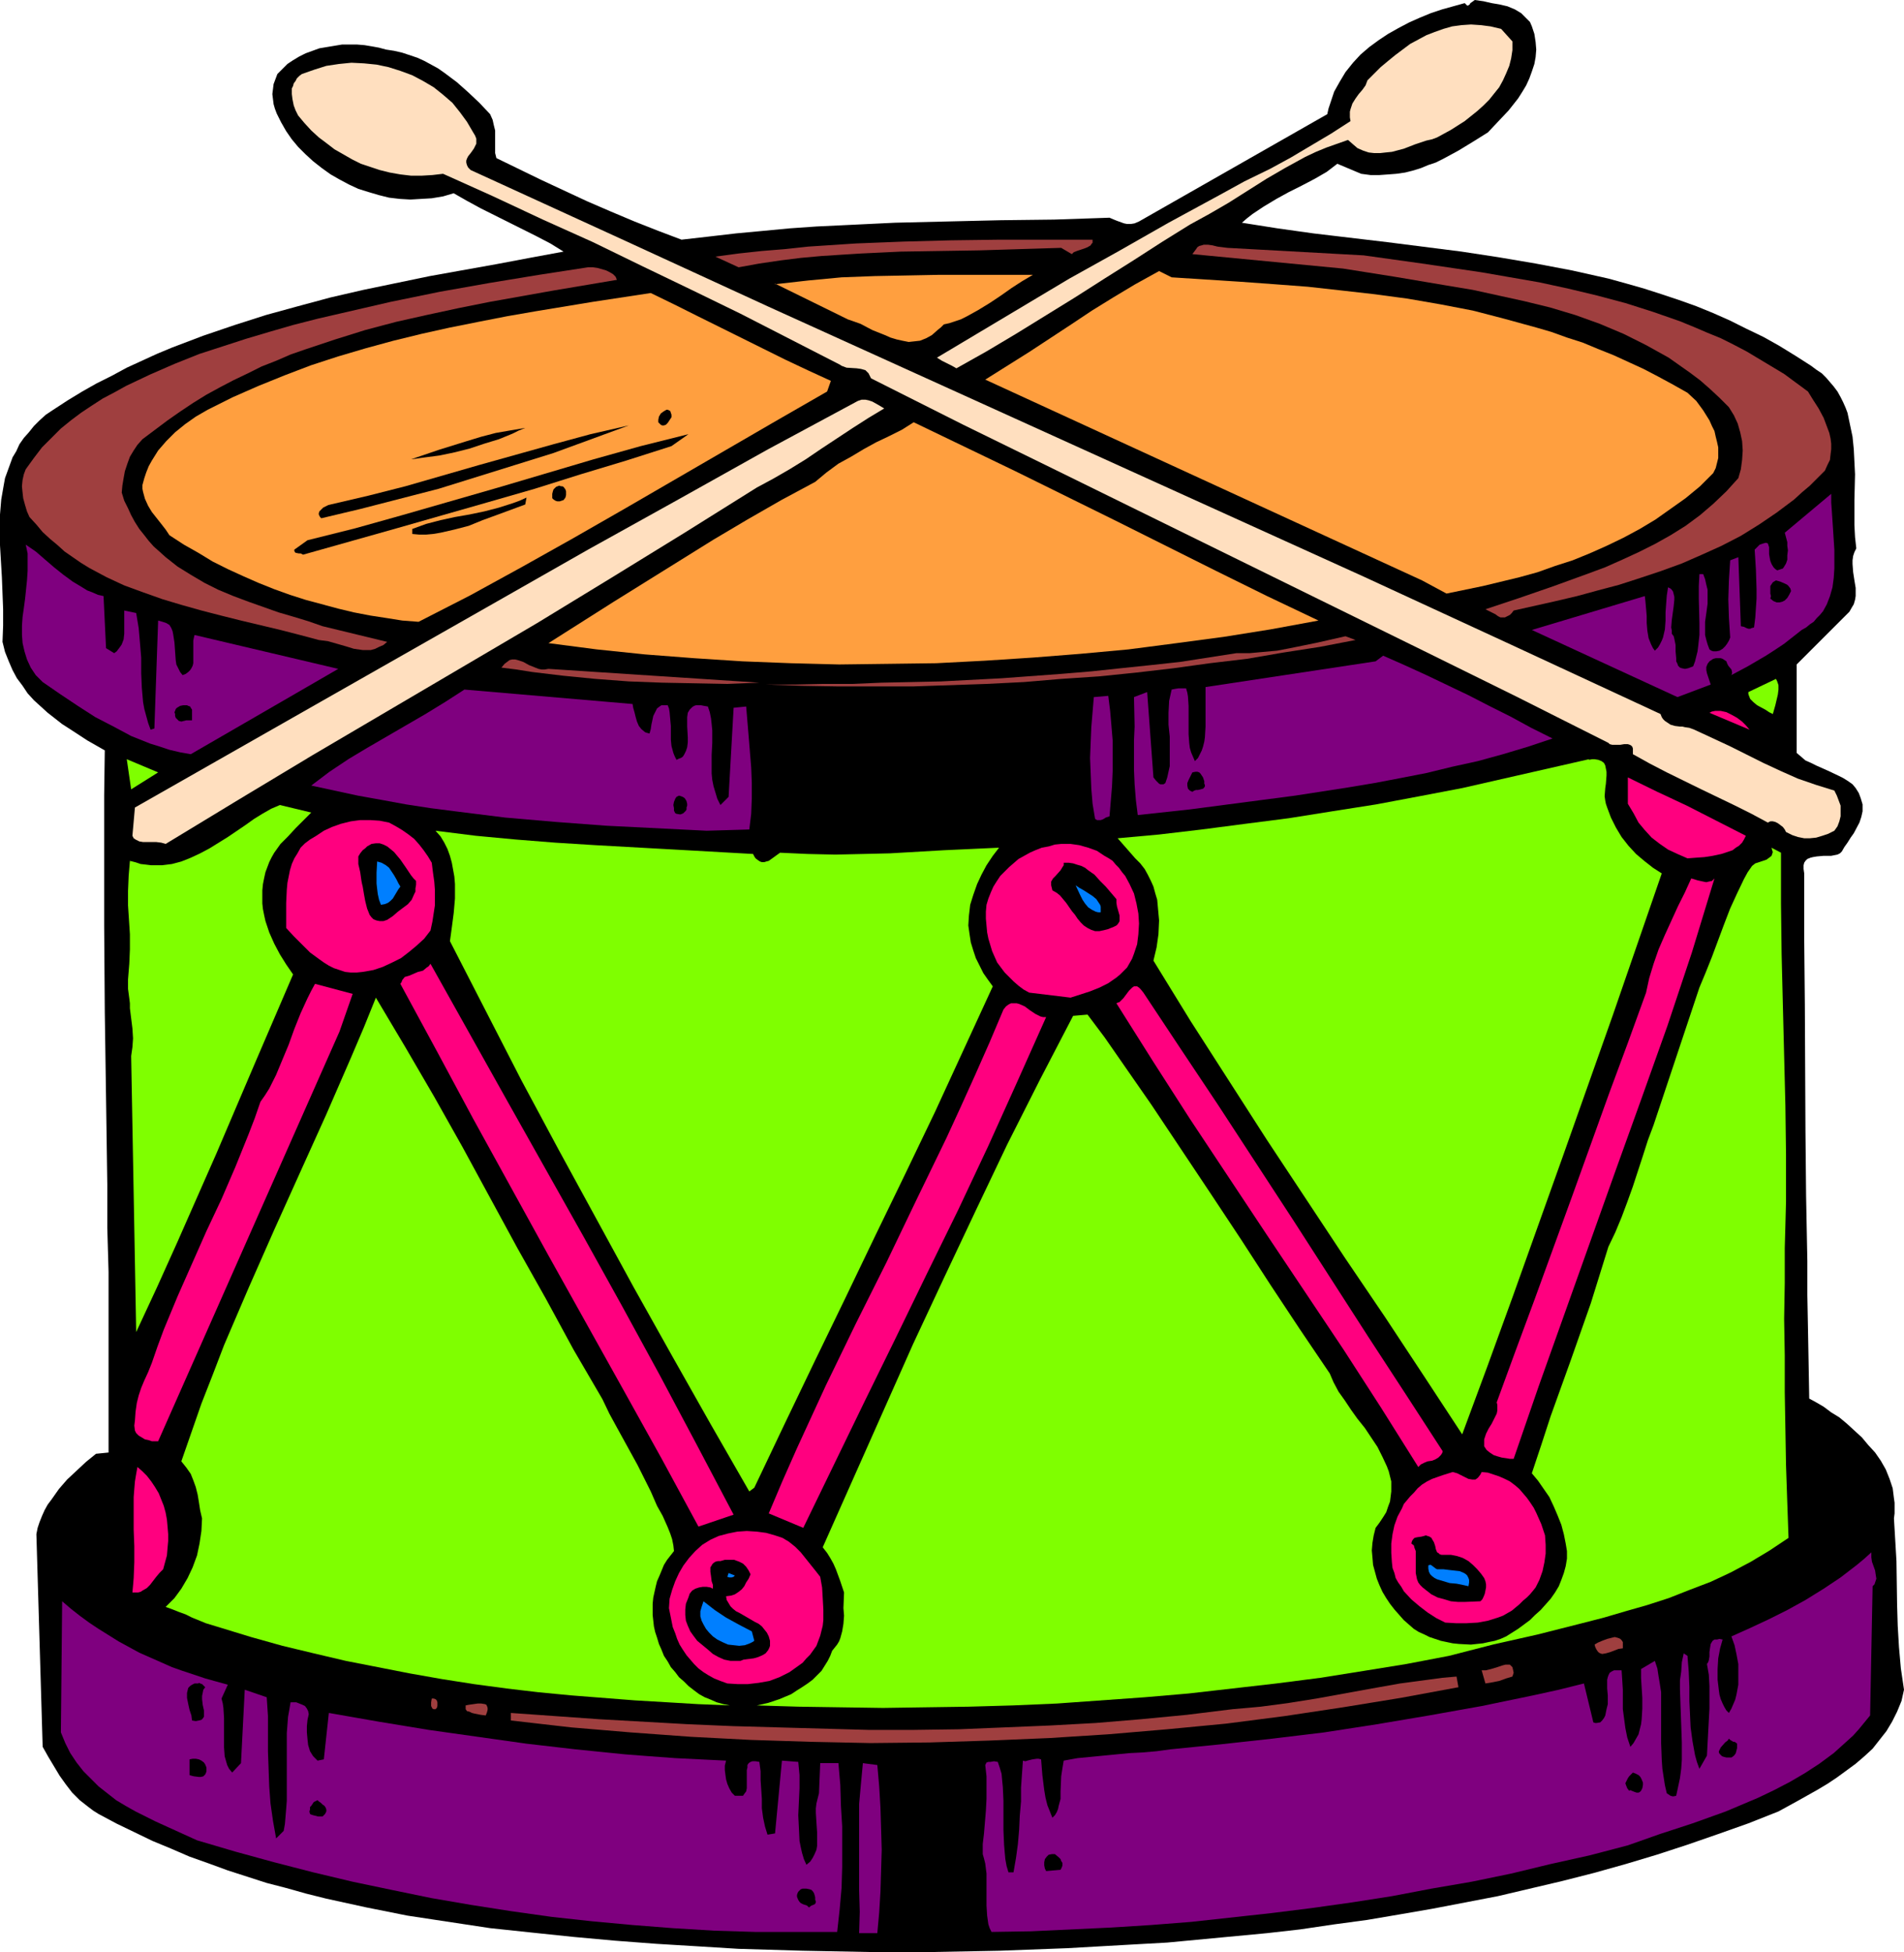
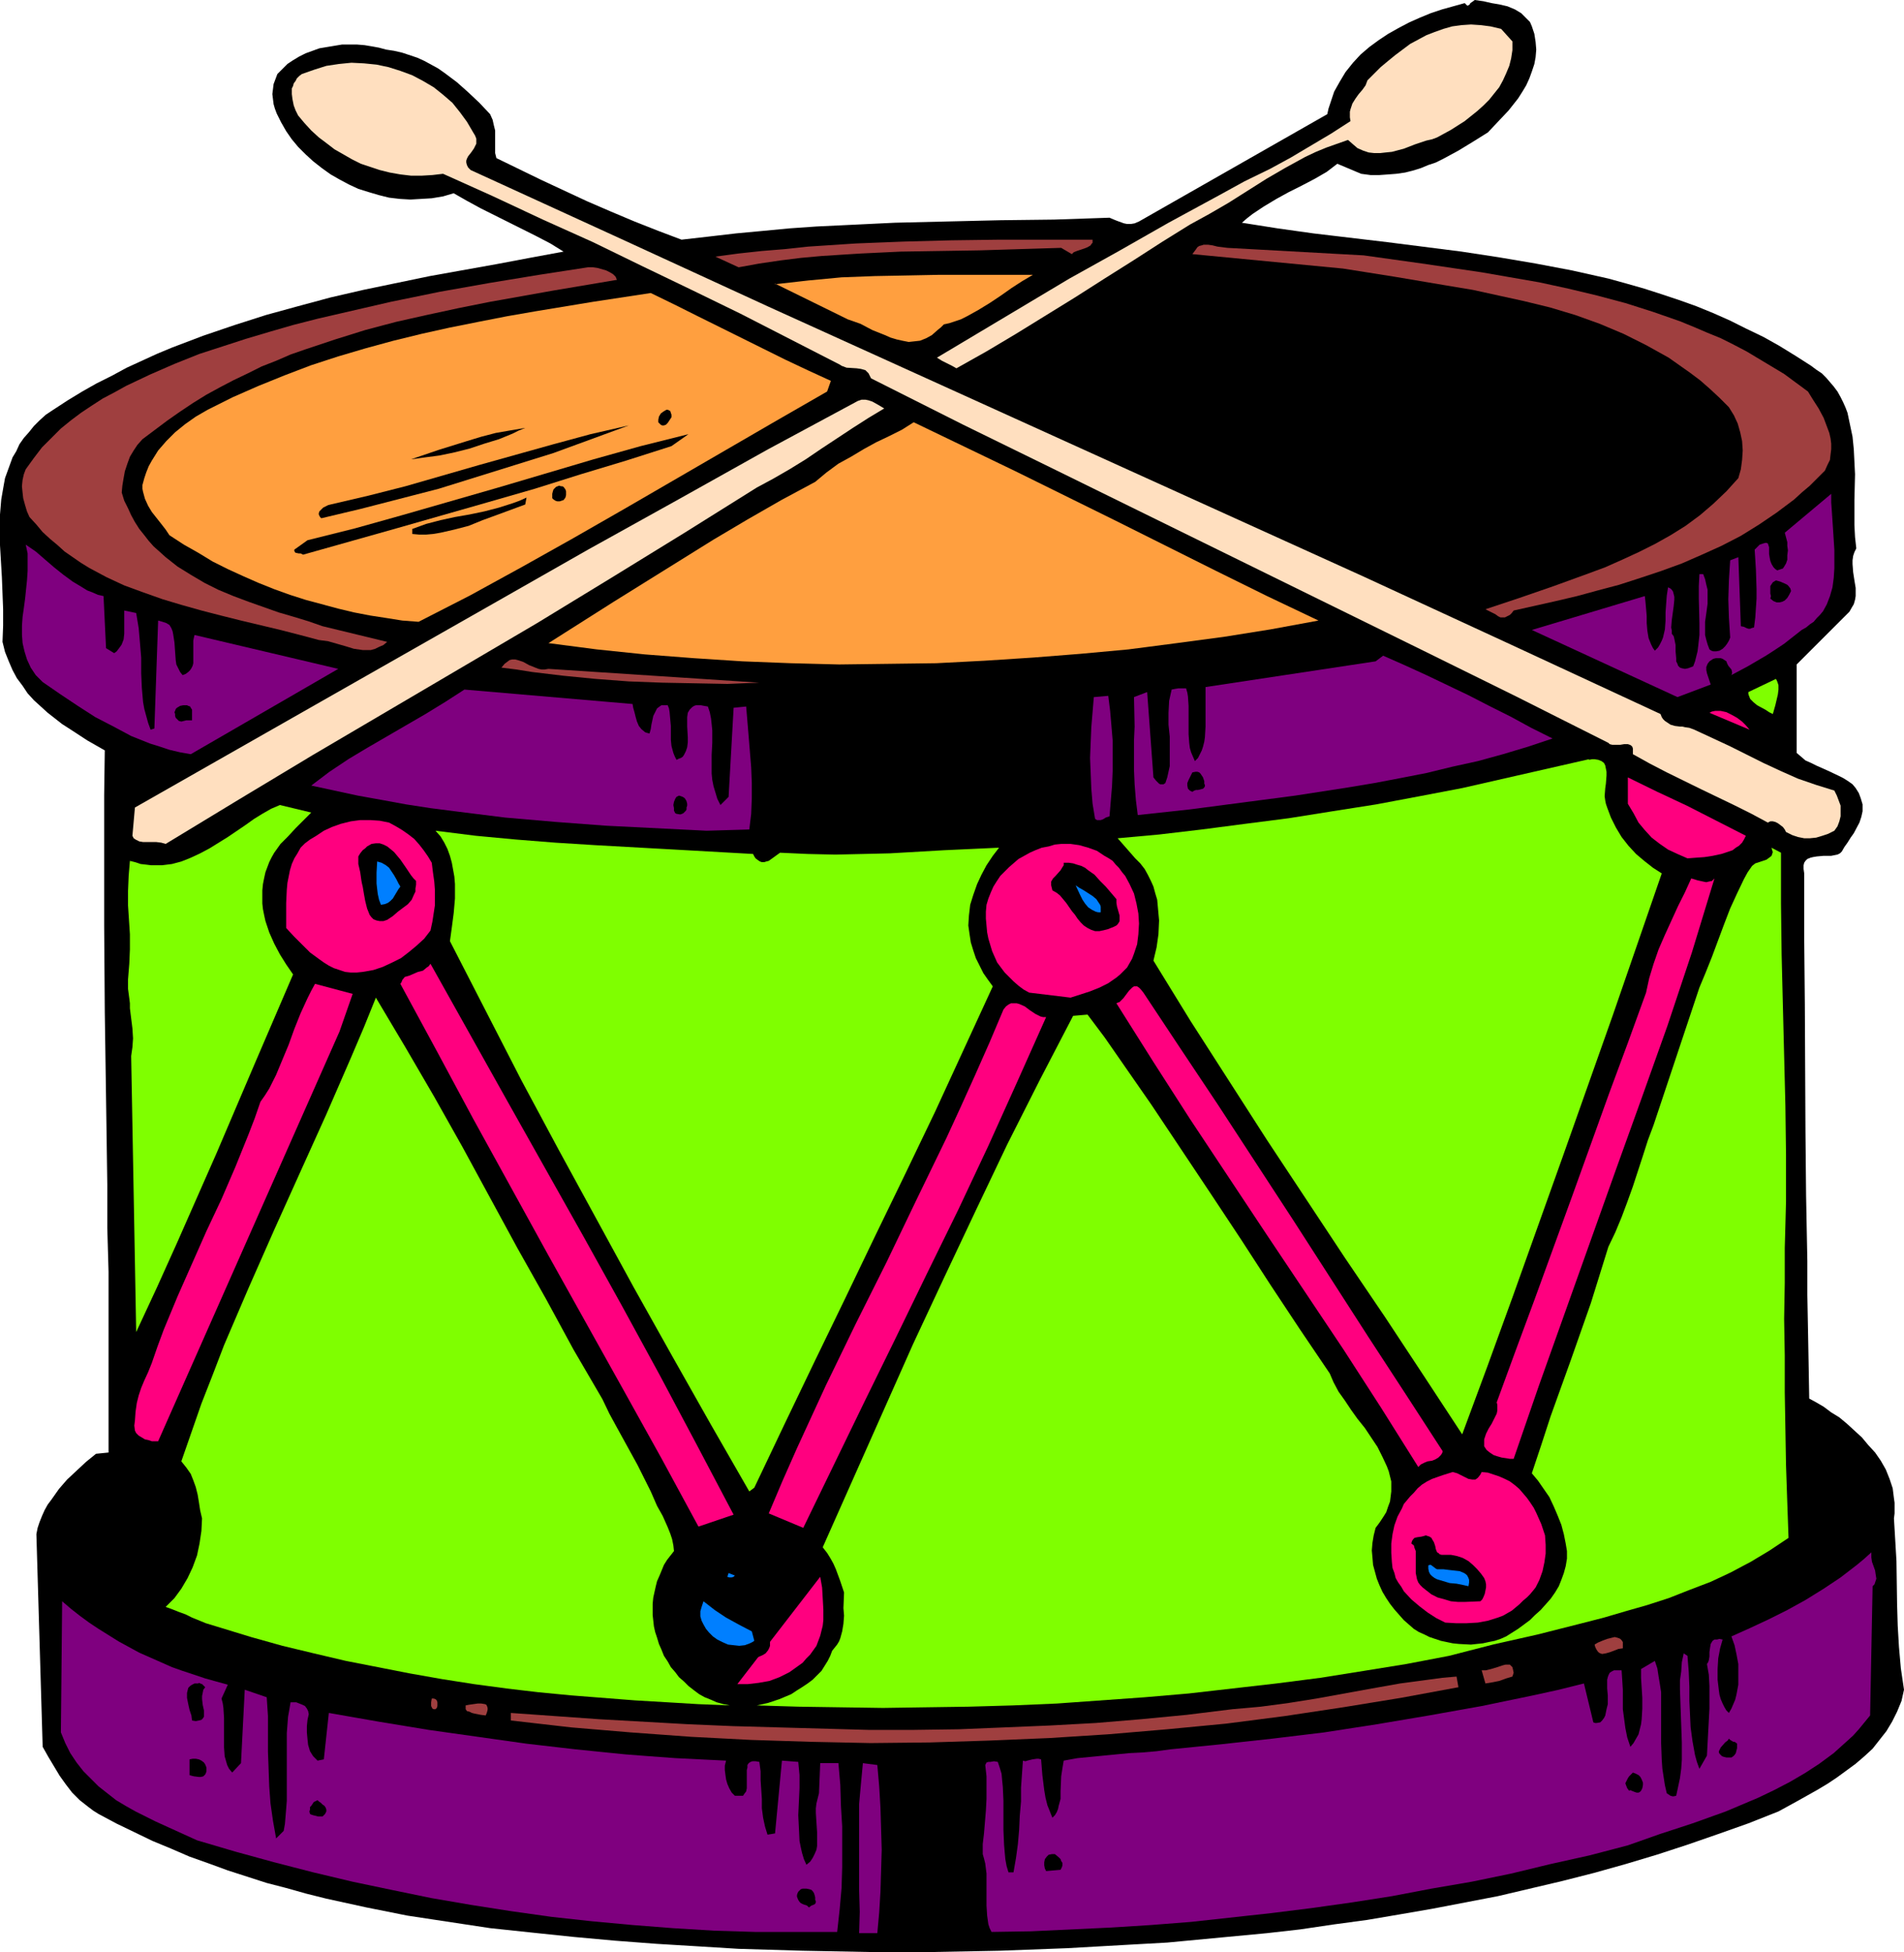
<svg xmlns="http://www.w3.org/2000/svg" xmlns:ns1="http://sodipodi.sourceforge.net/DTD/sodipodi-0.dtd" xmlns:ns2="http://www.inkscape.org/namespaces/inkscape" version="1.0" width="129.724mm" height="132.994mm" id="svg71" ns1:docname="Drum 4.wmf">
  <ns1:namedview id="namedview71" pagecolor="#ffffff" bordercolor="#000000" borderopacity="0.25" ns2:showpageshadow="2" ns2:pageopacity="0.0" ns2:pagecheckerboard="0" ns2:deskcolor="#d1d1d1" ns2:document-units="mm" />
  <defs id="defs1">
    <pattern id="WMFhbasepattern" patternUnits="userSpaceOnUse" width="6" height="6" x="0" y="0" />
  </defs>
  <path style="fill:#000000;fill-opacity:1;fill-rule:evenodd;stroke:none" d="m 394.465,6.786 0.646,1.939 0.323,2.1 0.162,1.939 -0.162,1.939 -0.323,1.777 -0.646,1.939 -0.646,1.777 -0.808,1.777 -0.97,1.616 -1.131,1.777 -2.424,3.07 -2.747,2.908 -2.586,2.747 -3.878,2.424 -3.717,2.262 -3.878,2.1 -1.939,0.969 -1.939,0.646 -1.939,0.808 -2.101,0.646 -1.939,0.485 -2.262,0.323 -2.101,0.162 -2.262,0.162 h -2.262 l -2.424,-0.323 -6.141,-2.585 -2.747,2.1 -3.07,1.777 -3.394,1.777 -3.232,1.616 -3.232,1.777 -3.232,1.939 -2.909,1.939 -1.454,1.131 -1.293,1.131 9.211,1.454 9.211,1.293 19.069,2.262 19.069,2.424 9.534,1.454 9.534,1.616 9.373,1.777 9.373,2.1 4.686,1.293 4.525,1.293 4.525,1.454 4.363,1.454 4.525,1.616 4.363,1.777 4.363,1.939 4.202,2.1 4.363,2.1 4.04,2.262 4.202,2.585 4.04,2.585 1.293,0.969 1.454,0.969 1.131,1.131 0.97,1.131 0.97,1.131 0.97,1.293 0.808,1.454 0.646,1.293 0.646,1.454 0.485,1.293 0.646,3.07 0.646,3.07 0.323,3.231 0.162,3.231 0.162,3.231 -0.162,6.625 v 6.463 l 0.162,3.07 0.323,2.908 -0.485,0.969 -0.323,0.969 -0.162,1.131 v 0.969 l 0.162,2.1 0.323,2.1 0.323,1.939 v 2.1 l -0.162,0.969 -0.323,1.131 -0.485,0.808 -0.646,1.131 -13.574,13.572 v 22.782 l 1.131,0.969 1.131,0.969 1.454,0.646 1.293,0.646 2.909,1.293 2.747,1.293 1.293,0.646 1.293,0.808 1.131,0.808 0.808,0.969 0.808,1.293 0.485,1.293 0.485,1.616 v 1.777 l -0.323,1.454 -0.485,1.454 -1.454,2.747 -0.808,1.131 -0.808,1.293 -0.808,1.131 -0.646,1.131 -0.485,0.485 -0.646,0.323 -0.808,0.162 -0.808,0.162 h -1.939 l -1.778,0.162 -0.97,0.162 -0.646,0.162 -0.808,0.323 -0.485,0.485 -0.323,0.485 -0.162,0.646 v 0.969 l 0.162,1.131 v 16.965 l 0.162,16.642 0.162,32.799 0.162,16.642 0.162,8.402 0.162,8.402 v 8.725 l 0.162,8.563 0.162,8.887 0.162,9.21 1.778,0.969 1.939,1.131 1.939,1.454 2.101,1.293 1.939,1.616 1.939,1.777 1.939,1.777 1.616,1.939 1.778,1.939 1.454,2.1 1.293,2.262 0.97,2.424 0.808,2.424 0.323,2.585 0.162,1.131 v 1.454 1.293 l -0.162,1.293 0.323,5.493 0.323,5.493 0.162,11.149 0.162,5.493 0.323,5.493 0.485,5.493 0.808,5.493 -0.646,2.908 -1.131,2.747 -1.293,2.585 -1.454,2.424 -1.778,2.262 -1.778,2.262 -2.101,1.939 -2.262,1.939 -2.424,1.777 -2.424,1.777 -2.424,1.616 -2.424,1.454 -5.171,2.908 -5.01,2.747 -7.757,3.07 -7.757,2.747 -7.918,2.747 -7.918,2.585 -8.08,2.424 -8.08,2.262 -8.242,2.1 -8.242,1.939 -8.242,1.939 -8.403,1.616 -8.403,1.616 -8.403,1.454 -8.565,1.454 -8.403,1.131 -8.726,1.293 -8.565,0.969 -8.565,0.808 -8.565,0.808 -8.565,0.808 -8.726,0.485 -17.13,0.969 -17.291,0.646 -16.968,0.323 h -16.968 l -16.806,-0.323 -16.483,-0.485 -10.504,-0.646 -10.666,-0.646 -10.666,-0.808 -10.666,-0.969 -10.827,-1.131 -10.666,-1.131 -10.666,-1.616 -10.666,-1.616 -10.504,-2.1 -10.342,-2.262 -5.171,-1.293 -5.171,-1.454 -5.01,-1.293 -5.01,-1.616 -5.01,-1.616 -4.848,-1.777 -5.01,-1.777 -4.848,-2.1 -4.686,-1.939 -4.686,-2.262 -4.686,-2.262 -4.525,-2.424 -1.293,-0.808 -1.293,-0.969 -2.262,-1.777 -1.939,-1.939 -1.616,-2.1 -1.616,-2.262 -1.454,-2.424 -1.454,-2.424 -1.454,-2.585 -1.616,-54.773 v 0 l 0.323,-1.616 0.485,-1.454 0.646,-1.616 0.646,-1.454 0.808,-1.454 0.97,-1.293 1.939,-2.747 2.101,-2.424 2.424,-2.262 2.424,-2.262 2.586,-2.1 3.232,-0.323 v -23.59 -11.633 -11.31 l -0.323,-11.31 v -11.149 l -0.323,-22.297 -0.323,-22.135 -0.162,-22.136 v -11.149 -11.31 -11.31 l 0.162,-11.472 -4.525,-2.585 -4.202,-2.747 -2.262,-1.454 -3.717,-2.908 -1.778,-1.616 -1.778,-1.616 -1.616,-1.777 -1.293,-1.939 -1.454,-1.939 -1.131,-2.1 -0.97,-2.262 -0.97,-2.424 -0.646,-2.585 0.162,-4.201 v -4.201 L 0.485,148.647 0,140.407 v -4.039 -3.878 l 0.323,-3.878 0.646,-3.716 0.323,-1.777 0.646,-1.777 0.646,-1.777 0.646,-1.777 0.97,-1.616 0.808,-1.777 1.131,-1.616 1.293,-1.454 1.293,-1.616 1.454,-1.454 1.616,-1.454 1.939,-1.293 3.717,-2.424 3.717,-2.262 3.717,-2.1 3.878,-1.939 3.878,-2.1 3.878,-1.777 3.878,-1.777 3.878,-1.616 8.08,-3.07 8.08,-2.747 8.08,-2.585 8.242,-2.262 8.403,-2.262 8.403,-1.939 8.565,-1.777 8.565,-1.777 17.13,-3.07 8.565,-1.616 8.726,-1.616 -3.394,-2.1 -3.717,-1.939 -7.11,-3.555 -7.11,-3.555 -3.555,-1.939 -3.394,-1.939 -2.747,0.808 -2.909,0.485 -2.747,0.162 -2.747,0.162 -2.747,-0.162 -2.747,-0.323 -2.586,-0.646 -2.747,-0.808 -2.586,-0.808 -2.424,-1.131 -2.424,-1.293 -2.262,-1.293 -2.262,-1.616 -2.262,-1.777 -1.939,-1.777 -1.939,-1.939 -1.616,-1.939 -1.454,-2.1 -1.293,-2.262 -1.131,-2.262 -0.485,-1.293 -0.323,-1.131 -0.162,-1.293 -0.162,-1.293 0.162,-1.293 0.162,-1.293 0.485,-1.293 0.485,-1.293 1.293,-1.293 1.293,-1.293 1.454,-0.969 1.616,-0.969 1.616,-0.808 1.778,-0.646 1.778,-0.646 1.939,-0.323 1.939,-0.323 1.939,-0.323 h 1.939 1.939 l 1.939,0.162 1.939,0.323 1.778,0.323 1.778,0.485 2.101,0.323 2.101,0.485 1.939,0.646 1.939,0.646 1.778,0.808 1.778,0.969 1.778,0.969 1.616,1.131 3.232,2.424 2.909,2.585 2.909,2.747 2.747,2.908 0.646,1.454 0.323,1.454 0.323,1.293 v 1.454 1.454 1.454 1.454 l 0.323,1.293 11.635,5.655 11.797,5.493 5.979,2.585 6.141,2.585 6.141,2.424 5.979,2.262 7.11,-0.808 6.949,-0.808 6.949,-0.646 6.787,-0.646 6.949,-0.485 6.787,-0.323 13.413,-0.646 13.574,-0.323 13.736,-0.323 13.736,-0.162 14.221,-0.485 1.131,0.485 0.808,0.323 1.778,0.646 0.808,0.162 h 0.97 l 0.97,-0.162 1.131,-0.485 48.48,-27.629 0.323,-1.454 0.485,-1.454 0.97,-2.908 1.454,-2.585 1.454,-2.424 1.939,-2.424 1.939,-2.1 2.262,-1.939 2.424,-1.777 2.424,-1.616 2.586,-1.454 2.747,-1.454 2.909,-1.293 2.747,-1.131 2.909,-0.969 2.909,-0.808 2.909,-0.808 0.323,0.323 0.323,0.323 h 0.162 l 0.485,-0.323 0.162,-0.323 0.485,-0.323 L 379.76,0 l 2.262,0.323 2.101,0.485 1.939,0.323 2.101,0.485 1.939,0.808 0.808,0.485 0.808,0.485 0.808,0.808 0.646,0.646 0.808,0.808 z" id="path1" />
  <path style="fill:#ffdfbf;fill-opacity:1;fill-rule:evenodd;stroke:none" d="m 389.456,10.664 v 2.262 l -0.323,2.1 -0.485,1.939 -0.808,1.939 -0.808,1.777 -0.97,1.777 -1.293,1.616 -1.293,1.616 -1.454,1.454 -1.616,1.454 -1.616,1.293 -1.616,1.293 -3.555,2.262 -3.555,1.939 -1.293,0.485 -1.454,0.323 -2.909,0.969 -2.909,1.131 -3.07,0.808 -1.616,0.162 -1.454,0.162 h -1.454 l -1.454,-0.162 -1.454,-0.485 -1.454,-0.646 -1.131,-0.969 -1.293,-1.131 -2.747,0.969 -2.747,0.969 -2.747,1.131 -2.747,1.293 -5.01,2.747 -5.01,2.908 -4.848,3.07 -4.848,3.07 -5.01,2.908 -5.01,2.747 -7.272,4.524 -7.272,4.686 -7.434,4.686 -7.595,4.847 -7.595,4.686 -7.595,4.686 -7.595,4.524 -7.757,4.362 -1.131,-0.646 -1.293,-0.646 -1.293,-0.646 -1.293,-0.808 34.098,-20.358 12.766,-7.109 12.766,-7.271 13.09,-7.109 6.464,-3.555 6.626,-3.231 5.333,-2.908 5.171,-3.07 5.171,-3.07 5.01,-3.231 -0.162,-0.969 v -0.646 -0.808 l 0.162,-0.646 0.485,-1.454 0.808,-1.293 0.808,-1.131 0.97,-1.131 0.808,-1.131 0.485,-1.293 3.394,-3.393 1.939,-1.616 1.778,-1.454 1.939,-1.454 1.939,-1.454 2.101,-1.131 2.101,-1.131 2.101,-0.808 2.262,-0.808 2.262,-0.646 2.424,-0.323 2.424,-0.162 2.424,0.162 2.586,0.323 2.747,0.646 z" id="path2" />
  <path style="fill:#ffdfbf;fill-opacity:1;fill-rule:evenodd;stroke:none" d="m 121.846,34.092 0.485,0.808 0.323,0.808 v 0.646 0.646 l -0.323,0.646 -0.323,0.646 -0.808,1.131 -0.646,0.808 -0.323,0.646 -0.162,0.485 v 0.485 l 0.162,0.646 0.323,0.646 0.646,0.646 38.461,17.611 38.299,17.611 76.598,34.738 76.598,34.738 38.138,17.611 38.299,17.773 0.323,0.808 0.323,0.485 0.485,0.485 0.485,0.323 0.97,0.646 1.131,0.323 1.293,0.162 h 0.646 l 0.646,0.162 1.131,0.162 1.293,0.485 4.525,2.1 4.525,2.1 8.726,4.362 4.525,2.1 4.363,1.939 4.686,1.616 4.686,1.454 0.646,1.293 0.485,1.293 0.485,1.293 v 1.454 1.293 l -0.323,1.293 -0.485,1.293 -0.808,1.131 -1.616,0.808 -1.454,0.485 -1.616,0.485 -1.616,0.162 h -1.454 l -1.616,-0.323 -1.454,-0.485 -1.616,-0.808 -0.323,-0.646 -0.485,-0.646 -1.293,-0.969 -0.646,-0.323 -0.646,-0.162 h -0.646 l -0.646,0.323 -4.202,-2.262 -4.202,-2.1 -8.726,-4.201 -8.888,-4.362 -4.363,-2.262 -4.363,-2.424 v -0.808 -0.646 l -0.162,-0.485 -0.323,-0.323 -0.323,-0.162 -0.485,-0.162 h -0.97 l -0.97,0.162 h -1.131 -0.97 l -0.646,-0.162 -0.323,-0.323 -23.755,-11.956 -23.917,-11.795 -47.349,-23.267 -47.349,-23.267 -23.755,-11.633 -23.755,-11.956 -0.323,-0.646 -0.323,-0.646 -0.323,-0.323 -0.485,-0.485 -1.131,-0.323 -1.131,-0.162 -2.586,-0.162 -1.293,-0.485 -0.485,-0.323 -0.646,-0.323 -24.886,-12.764 -12.605,-6.14 -12.766,-6.14 -12.605,-6.14 -12.928,-5.817 -12.766,-5.978 -12.928,-5.817 -2.747,0.323 -2.747,0.162 h -2.747 l -2.747,-0.323 -2.747,-0.485 -2.586,-0.646 -2.424,-0.808 -2.424,-0.808 -2.262,-1.131 -2.262,-1.293 -2.262,-1.293 -2.101,-1.616 -1.939,-1.454 -1.939,-1.777 -1.778,-1.939 -1.616,-1.939 -0.646,-1.293 -0.485,-1.293 -0.323,-1.616 -0.162,-1.293 v -1.454 l 0.323,-0.646 0.162,-0.646 0.485,-0.646 0.323,-0.646 0.646,-0.646 0.646,-0.485 3.232,-1.131 3.07,-0.969 3.232,-0.485 3.232,-0.323 3.232,0.162 3.232,0.323 3.07,0.646 3.07,0.969 3.07,1.131 2.747,1.454 2.747,1.616 2.424,1.939 2.424,2.1 1.939,2.424 1.778,2.424 z" id="path3" />
  <path style="fill:#9f3f3f;fill-opacity:1;fill-rule:evenodd;stroke:none" d="m 281.345,61.721 v 0.485 0.323 l -0.323,0.323 -0.162,0.323 -0.808,0.485 -0.808,0.323 -0.97,0.323 -0.97,0.323 -0.808,0.323 -0.485,0.485 -2.747,-1.616 -10.504,0.323 -10.504,0.323 -10.181,0.162 -10.181,0.162 -10.181,0.485 -5.171,0.323 -5.01,0.323 -5.333,0.485 -5.171,0.646 -5.494,0.808 -5.333,0.969 -5.979,-2.747 5.979,-0.808 5.979,-0.646 5.979,-0.485 5.979,-0.646 12.282,-0.808 12.282,-0.485 12.282,-0.323 12.282,-0.162 h 12.12 z" id="path4" />
  <path style="fill:#9f3f3f;fill-opacity:1;fill-rule:evenodd;stroke:none" d="m 351.156,65.76 15.029,2.1 15.352,2.262 7.434,1.293 7.434,1.293 7.434,1.616 7.434,1.777 7.272,1.939 7.11,2.262 6.949,2.424 3.555,1.454 3.394,1.454 3.555,1.454 3.232,1.616 3.394,1.777 3.232,1.939 3.232,1.939 3.232,1.939 3.07,2.262 3.07,2.262 1.293,2.1 1.454,2.262 1.293,2.424 0.97,2.585 0.485,1.293 0.323,1.454 0.162,1.293 v 1.454 l -0.162,1.293 -0.162,1.454 -0.646,1.293 -0.646,1.454 -1.939,1.939 -1.939,1.939 -2.101,1.777 -1.939,1.777 -4.525,3.393 -4.525,3.07 -4.686,2.908 -5.01,2.585 -5.01,2.262 -5.171,2.262 -5.333,1.939 -5.333,1.777 -5.494,1.777 -5.494,1.454 -5.333,1.454 -5.494,1.293 -10.827,2.424 -0.485,0.646 -0.485,0.485 -0.646,0.323 -0.646,0.323 h -0.485 -0.646 l -0.646,-0.323 -0.646,-0.485 -2.586,-1.293 8.726,-2.908 8.888,-3.07 8.888,-3.231 4.363,-1.616 4.363,-1.939 4.202,-1.939 4.202,-2.1 4.04,-2.262 3.878,-2.424 3.717,-2.747 3.394,-2.908 3.394,-3.231 3.07,-3.393 0.646,-2.262 0.323,-2.424 0.162,-2.424 -0.162,-2.424 -0.485,-2.262 -0.646,-2.262 -0.97,-2.1 -1.293,-2.1 -2.424,-2.424 -2.424,-2.262 -2.586,-2.262 -2.586,-1.939 -2.747,-1.939 -2.747,-1.939 -2.909,-1.616 -2.909,-1.616 -2.909,-1.454 -2.909,-1.454 -3.07,-1.293 -3.07,-1.293 -6.302,-2.262 -6.464,-1.939 -6.626,-1.616 -6.626,-1.454 -6.626,-1.454 -6.787,-1.131 -13.413,-2.262 -13.251,-2.1 -38.784,-3.716 0.485,-0.646 0.485,-0.646 0.323,-0.485 0.485,-0.323 0.646,-0.162 0.485,-0.162 h 1.131 l 1.131,0.162 1.293,0.323 1.293,0.162 1.293,0.162 z" id="path5" />
  <path style="fill:#9f3f3f;fill-opacity:1;fill-rule:evenodd;stroke:none" d="m 158.853,72.062 -16.322,2.747 -16.322,2.908 -8.08,1.616 -8.242,1.777 -7.918,1.777 -7.918,2.1 -7.757,2.424 -7.757,2.585 -3.717,1.293 -3.717,1.616 -3.717,1.454 -3.555,1.777 -3.717,1.777 -3.394,1.777 -3.555,1.939 -3.394,2.1 -3.394,2.262 -3.232,2.262 -3.232,2.424 -3.232,2.424 -1.293,1.454 -0.97,1.454 -0.97,1.616 -0.646,1.777 -0.646,1.939 -0.323,1.777 -0.323,1.939 -0.162,1.777 0.646,2.1 0.97,1.939 0.808,1.777 0.97,1.777 1.131,1.777 1.293,1.616 1.131,1.454 1.293,1.454 1.454,1.293 1.616,1.454 3.07,2.424 3.394,2.1 3.555,2.1 3.555,1.777 3.878,1.616 3.878,1.454 7.757,2.747 3.878,1.131 3.717,1.131 3.717,1.293 16.645,4.039 -0.97,0.808 -1.131,0.485 -0.97,0.485 -1.131,0.323 h -0.97 -1.131 l -2.262,-0.323 -2.101,-0.646 -1.131,-0.323 -1.131,-0.323 -2.262,-0.646 -2.424,-0.323 -4.848,-1.293 -5.01,-1.293 -10.181,-2.424 -5.171,-1.293 -5.01,-1.293 -5.171,-1.454 -4.848,-1.454 -5.01,-1.777 -4.848,-1.777 -4.525,-2.1 -4.525,-2.424 -2.101,-1.293 -2.101,-1.454 -2.101,-1.454 -1.778,-1.616 -1.939,-1.616 -1.939,-1.777 -1.616,-1.939 -1.778,-1.939 -0.646,-1.454 -0.485,-1.616 -0.485,-1.777 -0.162,-1.454 -0.162,-1.616 0.162,-1.616 0.323,-1.454 0.485,-1.293 2.101,-2.908 2.101,-2.747 2.424,-2.424 2.424,-2.424 2.586,-2.1 2.586,-1.939 2.909,-1.939 2.747,-1.777 3.07,-1.616 2.909,-1.616 6.141,-2.908 6.302,-2.747 6.464,-2.585 5.979,-1.939 5.979,-1.939 5.979,-1.777 6.141,-1.777 6.302,-1.616 6.302,-1.454 12.605,-2.908 12.605,-2.585 12.766,-2.262 12.766,-2.1 12.605,-1.939 h 1.293 l 1.131,0.162 1.131,0.323 1.131,0.323 0.97,0.485 0.808,0.485 0.646,0.646 z" id="path6" />
  <path style="fill:#ff9f3f;fill-opacity:1;fill-rule:evenodd;stroke:none" d="m 265.993,70.769 -2.747,1.616 -2.747,1.777 -2.747,1.939 -2.909,1.939 -2.909,1.777 -2.909,1.616 -1.616,0.808 -1.454,0.485 -1.454,0.485 -1.454,0.323 -0.808,0.808 -0.808,0.646 -1.454,1.293 -1.454,0.808 -1.616,0.646 -1.454,0.162 -1.454,0.162 -1.616,-0.323 -1.454,-0.323 -1.616,-0.485 -1.454,-0.646 -3.232,-1.293 -3.07,-1.616 -3.232,-1.131 -18.746,-9.21 v 0.162 l 8.565,-0.969 8.565,-0.808 8.565,-0.323 8.403,-0.162 8.242,-0.162 h 8.242 7.918 z" id="path7" />
-   <path style="fill:#ff9f3f;fill-opacity:1;fill-rule:evenodd;stroke:none" d="m 301.707,71.415 17.614,1.131 8.888,0.646 8.565,0.646 8.726,0.969 8.565,0.969 8.403,1.131 8.403,1.454 8.403,1.616 8.08,2.1 8.242,2.262 3.878,1.131 4.04,1.454 4.04,1.293 3.878,1.616 4.04,1.616 3.878,1.777 3.878,1.777 3.717,1.939 3.878,2.1 3.717,2.1 2.262,2.1 1.778,2.424 0.808,1.293 0.808,1.293 0.646,1.454 0.646,1.293 0.323,1.454 0.323,1.293 0.323,1.454 v 1.293 1.454 l -0.323,1.293 -0.323,1.293 -0.646,1.293 -3.394,3.393 -3.717,3.07 -3.878,2.747 -3.878,2.747 -4.04,2.424 -4.202,2.262 -4.363,2.1 -4.363,1.939 -4.363,1.777 -4.525,1.454 -4.525,1.616 -4.686,1.293 -4.686,1.131 -4.686,1.131 -9.373,1.939 -6.302,-3.393 -112.473,-51.703 5.656,-3.555 5.656,-3.555 10.827,-7.109 5.333,-3.555 5.494,-3.393 5.656,-3.393 6.141,-3.393 z" id="path8" />
  <path style="fill:#ff9f3f;fill-opacity:1;fill-rule:evenodd;stroke:none" d="m 213.958,98.075 -0.97,2.747 -12.928,7.432 -13.09,7.594 -26.179,15.188 -13.251,7.594 -13.251,7.432 -13.251,7.271 -13.251,6.786 -4.202,-0.323 -4.04,-0.646 -4.202,-0.646 -4.202,-0.808 -4.04,-0.969 -4.202,-1.131 -4.202,-1.131 -4.04,-1.293 -4.04,-1.454 -4.04,-1.616 -4.04,-1.777 -3.878,-1.777 -3.878,-1.939 -3.717,-2.262 -3.717,-2.1 -3.717,-2.424 -0.97,-1.454 -1.131,-1.454 -2.424,-3.07 -0.97,-1.616 -0.808,-1.777 -0.485,-1.777 -0.162,-0.808 v -0.969 l 0.485,-1.777 0.485,-1.454 0.646,-1.616 0.808,-1.454 0.808,-1.293 0.808,-1.293 2.101,-2.424 2.262,-2.262 2.586,-2.1 2.747,-1.939 3.07,-1.777 6.464,-3.231 6.626,-2.908 6.787,-2.747 6.787,-2.585 6.949,-2.262 7.11,-2.1 7.11,-1.939 7.272,-1.777 7.272,-1.616 7.272,-1.454 7.434,-1.454 7.434,-1.293 14.706,-2.424 14.867,-2.262 5.979,2.908 5.818,2.908 22.786,11.31 5.818,2.747 z" id="path9" />
  <path style="fill:#ffdfbf;fill-opacity:1;fill-rule:evenodd;stroke:none" d="m 227.694,105.184 -4.04,2.424 -4.04,2.585 -8.08,5.332 -4.04,2.747 -4.202,2.585 -4.202,2.424 -4.202,2.262 -18.584,11.633 -18.907,11.633 -19.069,11.633 -19.23,11.31 -19.23,11.31 -19.23,11.31 -19.069,11.472 -18.907,11.472 -1.131,-0.323 -1.293,-0.162 h -1.131 -1.131 -1.131 l -0.97,-0.162 -0.97,-0.485 -0.485,-0.323 -0.323,-0.646 0.646,-7.271 23.27,-13.249 23.27,-13.249 46.864,-26.66 23.27,-13.249 23.27,-12.926 23.109,-12.926 23.109,-12.441 0.97,-0.323 h 0.97 l 0.808,0.162 0.97,0.323 1.454,0.808 z" id="path10" />
  <path style="fill:#000000;fill-opacity:1;fill-rule:evenodd;stroke:none" d="m 172.912,107.446 -0.646,0.969 -0.323,0.485 -0.485,0.485 -0.485,0.162 h -0.485 l -0.323,-0.162 -0.646,-0.646 v -0.323 -0.323 l 0.162,-0.808 0.485,-0.808 0.646,-0.485 0.808,-0.485 h 0.323 l 0.323,0.162 0.323,0.162 0.162,0.485 0.162,0.485 z" id="path11" />
  <path style="fill:#ff9f3f;fill-opacity:1;fill-rule:evenodd;stroke:none" d="m 339.521,159.796 -12.282,2.262 -12.12,1.939 -12.12,1.616 -12.443,1.616 -12.282,1.131 -12.282,0.969 -12.443,0.808 -12.443,0.646 -12.443,0.162 -12.605,0.162 -12.443,-0.323 -12.443,-0.485 -12.443,-0.808 -12.605,-0.969 -12.443,-1.293 -12.443,-1.616 8.403,-5.332 8.403,-5.332 8.565,-5.332 8.565,-5.332 8.565,-5.332 8.726,-5.17 8.726,-5.009 8.726,-4.686 2.909,-2.424 3.07,-2.262 3.232,-1.777 3.232,-1.939 3.232,-1.777 3.394,-1.616 3.232,-1.616 3.07,-1.939 13.09,6.301 13.09,6.301 25.856,12.764 12.928,6.463 12.928,6.463 13.09,6.463 z" id="path12" />
  <path style="fill:#000000;fill-opacity:1;fill-rule:evenodd;stroke:none" d="m 161.923,109.546 -9.696,3.555 -9.696,3.555 -9.858,3.07 -9.858,3.07 -9.858,3.07 -10.019,2.585 -10.019,2.585 -10.181,2.424 -0.323,-0.323 -0.162,-0.323 -0.162,-0.323 v -0.323 l 0.162,-0.485 0.485,-0.485 0.485,-0.485 1.293,-0.646 0.646,-0.162 9.696,-2.262 9.534,-2.424 9.534,-2.747 9.534,-2.747 19.069,-5.332 9.534,-2.585 z" id="path13" />
  <path style="fill:#000000;fill-opacity:1;fill-rule:evenodd;stroke:none" d="m 135.259,110.193 -1.616,0.646 -1.616,0.808 -3.555,1.454 -3.717,1.131 -3.878,1.293 -3.878,0.969 -3.878,0.808 -3.717,0.485 -3.555,0.485 7.11,-2.424 7.272,-2.262 3.717,-1.131 3.717,-0.969 3.717,-0.646 z" id="path14" />
  <path style="fill:#000000;fill-opacity:1;fill-rule:evenodd;stroke:none" d="m 172.912,114.878 -11.635,3.716 -11.797,3.555 -11.797,3.716 -11.797,3.393 -23.755,6.786 -24.078,6.786 -0.323,-0.162 -0.323,-0.162 h -0.485 l -0.808,-0.162 -0.162,-0.162 -0.162,-0.323 v -0.323 l 3.394,-2.424 12.282,-3.07 12.12,-3.393 24.725,-7.109 24.563,-7.271 12.12,-3.393 12.282,-3.07 z" id="path15" />
  <path style="fill:#000000;fill-opacity:1;fill-rule:evenodd;stroke:none" d="m 145.117,128.774 -0.485,0.162 -0.485,0.162 h -0.646 l -0.485,-0.162 -0.485,-0.323 -0.323,-0.323 v -0.485 -0.646 l 0.162,-0.646 0.162,-0.485 0.323,-0.323 0.323,-0.323 0.808,-0.323 0.485,0.162 h 0.323 l 0.323,0.162 0.485,0.646 0.162,0.485 v 0.485 0.485 l -0.162,0.646 z" id="path16" />
  <path style="fill:#7f007f;fill-opacity:1;fill-rule:evenodd;stroke:none" d="m 463.953,162.219 -2.262,1.777 -2.262,1.777 -2.424,1.616 -2.262,1.454 -4.686,2.747 -4.848,2.585 0.323,-0.162 0.323,-0.162 0.162,-0.485 v -0.323 l -0.162,-0.646 -0.808,-0.969 -0.323,-0.646 -0.162,-0.485 -0.485,-0.323 -0.485,-0.323 -0.485,-0.162 h -0.646 -0.646 l -0.646,0.162 -0.485,0.323 -0.485,0.323 -0.485,0.646 -0.323,0.808 v 0.808 l 0.162,0.808 0.485,1.454 0.485,1.454 -8.565,3.231 -37.491,-17.288 29.088,-8.725 0.162,1.454 0.162,1.777 0.162,1.939 v 1.777 l 0.162,1.939 0.323,1.939 0.323,0.808 0.323,0.808 0.485,0.969 0.485,0.646 0.808,-0.808 0.485,-0.808 0.485,-0.969 0.323,-0.808 0.485,-2.1 0.162,-2.262 v -2.1 l 0.162,-2.262 0.162,-2.1 0.323,-2.1 0.646,0.323 0.323,0.323 0.323,0.485 0.162,0.646 0.162,0.646 v 0.808 l -0.162,1.616 -0.485,3.555 -0.162,1.939 0.162,0.808 v 0.808 l 0.485,0.646 0.162,0.646 0.162,0.808 0.162,0.808 v 1.616 l 0.162,1.777 v 0.808 l 0.323,0.646 0.162,0.485 0.485,0.485 0.485,0.162 0.808,0.162 0.808,-0.162 1.293,-0.485 0.485,-1.293 0.323,-1.293 0.323,-1.293 0.162,-1.293 0.323,-2.908 v -3.07 l -0.162,-6.301 v -3.231 l 0.162,-3.07 h 0.97 l 0.485,1.293 0.323,1.454 0.323,1.293 v 1.131 2.424 l -0.323,2.424 -0.323,2.262 v 2.262 1.131 l 0.323,1.293 0.323,1.131 0.485,1.293 0.485,0.323 0.485,0.162 h 0.808 l 0.808,-0.162 0.808,-0.485 0.646,-0.646 0.485,-0.646 0.485,-0.808 0.323,-0.808 -0.323,-5.009 -0.162,-4.847 0.162,-5.009 0.323,-5.009 2.101,-0.808 0.646,17.773 0.808,0.162 0.646,0.323 0.485,0.162 h 0.485 l 0.323,-0.162 0.646,-0.162 0.323,-2.585 0.162,-2.424 0.162,-2.424 v -2.424 l -0.162,-5.009 -0.162,-2.585 -0.162,-2.585 0.646,-0.646 0.646,-0.646 0.97,-0.323 0.646,-0.162 0.485,0.162 0.323,0.969 v 0.969 0.808 l 0.162,0.969 0.162,0.808 0.323,0.808 0.485,0.808 0.485,0.485 0.485,0.323 0.485,-0.162 0.485,-0.162 0.485,-0.162 0.323,-0.485 0.485,-0.808 0.323,-0.969 v -1.131 l 0.162,-1.293 -0.162,-1.131 v -0.969 l -0.646,-2.424 11.958,-10.018 v 2.262 l 0.162,2.262 0.162,2.424 0.162,2.424 0.323,5.009 v 2.424 2.424 l -0.162,2.424 -0.323,2.424 -0.646,2.262 -0.808,2.1 -0.97,1.777 -0.808,0.969 -0.808,0.808 -0.808,0.969 -0.97,0.646 -0.97,0.808 z" id="path17" />
  <path style="fill:#000000;fill-opacity:1;fill-rule:evenodd;stroke:none" d="m 135.259,129.905 -7.434,2.747 -3.555,1.293 -3.555,1.454 -3.717,0.969 -3.555,0.808 -1.939,0.323 -1.778,0.162 h -1.778 l -1.778,-0.162 V 136.206 l 3.555,-1.293 3.717,-0.969 3.717,-0.808 3.717,-0.646 3.878,-0.808 3.717,-0.969 3.555,-1.131 1.778,-0.646 1.778,-0.808 z" id="path18" />
  <path style="fill:#7f007f;fill-opacity:1;fill-rule:evenodd;stroke:none" d="m 26.664,153.494 0.646,13.411 2.101,1.293 0.646,-0.485 0.485,-0.646 0.485,-0.646 0.323,-0.485 0.485,-1.293 0.162,-1.454 v -1.454 -2.908 -1.616 l 3.07,0.646 0.323,1.939 0.323,1.939 0.323,3.716 0.323,3.878 v 1.939 2.1 l 0.162,3.716 0.323,3.716 0.323,1.777 0.485,1.777 0.485,1.777 0.646,1.777 0.97,-0.323 0.97,-27.791 1.131,0.323 0.97,0.323 0.808,0.485 0.485,0.808 0.323,0.808 0.162,0.808 0.323,2.1 0.162,2.262 0.162,2.262 0.162,1.131 0.485,0.969 0.485,0.969 0.646,0.808 0.808,-0.323 0.646,-0.485 0.485,-0.485 0.323,-0.485 0.323,-0.646 0.162,-0.646 v -1.454 -1.454 -1.616 -1.293 l 0.162,-0.808 0.162,-0.646 37.006,8.725 -37.976,21.974 -2.747,-0.485 -2.747,-0.646 -2.424,-0.808 -2.586,-0.808 -2.424,-0.969 -2.424,-0.969 -4.525,-2.424 -4.686,-2.424 -4.525,-2.908 -4.363,-2.908 -4.686,-3.231 -0.97,-0.969 -0.808,-0.808 -0.646,-0.969 -0.646,-0.969 -0.97,-2.1 -0.646,-2.1 -0.485,-2.1 -0.162,-2.1 v -2.424 l 0.162,-2.262 0.323,-2.262 0.323,-2.424 0.485,-4.686 0.162,-2.424 v -2.262 -2.262 l -0.485,-2.262 2.586,1.777 2.424,2.1 2.262,1.939 2.424,1.939 2.424,1.777 2.424,1.454 1.293,0.808 1.293,0.485 1.454,0.646 z" id="path19" />
  <path style="fill:#000000;fill-opacity:1;fill-rule:evenodd;stroke:none" d="m 461.206,152.202 -0.485,0.969 -0.485,0.808 -0.646,0.646 -0.646,0.323 -0.646,0.162 h -0.808 l -0.808,-0.323 -0.808,-0.646 0.162,-0.646 -0.162,-0.646 v -1.293 -0.646 l 0.323,-0.485 0.323,-0.485 0.808,-0.485 1.131,0.323 1.131,0.485 0.646,0.323 0.323,0.323 0.485,0.646 z" id="path20" />
-   <path style="fill:#9f3f3f;fill-opacity:1;fill-rule:evenodd;stroke:none" d="m 349.056,164.804 -9.211,1.777 -9.373,1.454 -9.373,1.616 -9.534,1.131 -9.373,1.293 -9.696,1.131 -9.534,0.969 -9.696,0.646 -9.534,0.808 -9.696,0.485 -9.534,0.323 -9.534,0.323 h -9.534 -9.373 l -9.534,-0.162 -9.211,-0.323 h 7.272 l 7.272,-0.162 h 7.595 l 7.595,-0.323 15.352,-0.323 15.514,-0.808 15.352,-1.131 7.757,-0.646 7.595,-0.808 7.757,-0.808 7.434,-0.808 7.272,-1.131 7.272,-1.131 h 3.394 l 3.555,-0.323 3.555,-0.323 3.394,-0.646 7.11,-1.454 7.11,-1.616 z" id="path21" />
  <path style="fill:#7f007f;fill-opacity:1;fill-rule:evenodd;stroke:none" d="m 399.798,190.171 -6.302,2.1 -6.464,1.939 -6.464,1.777 -6.626,1.454 -6.626,1.616 -6.626,1.293 -6.787,1.293 -6.787,1.131 -13.574,2.1 -13.574,1.777 -13.574,1.777 -13.413,1.454 -0.485,-3.878 -0.323,-4.039 -0.162,-3.716 v -7.594 l 0.162,-3.555 -0.162,-7.594 3.394,-1.293 1.616,21.974 0.646,0.808 0.808,0.808 0.323,0.162 h 0.485 0.323 l 0.485,-0.323 0.485,-1.454 0.323,-1.454 0.323,-1.454 v -1.454 -3.07 -3.07 l -0.323,-3.07 v -3.07 l 0.162,-3.07 0.323,-1.454 0.323,-1.454 0.808,-0.162 0.97,-0.162 h 1.939 l 0.323,1.131 0.162,0.969 0.162,2.424 v 4.847 2.424 l 0.162,2.262 0.162,1.293 0.323,1.131 0.485,1.131 0.485,1.131 0.808,-0.808 0.485,-0.969 0.485,-0.969 0.323,-0.969 0.323,-1.293 0.162,-1.131 0.162,-2.747 v -5.332 -2.585 -1.293 -0.969 l 43.794,-6.624 1.939,-1.454 5.494,2.424 5.656,2.585 10.827,5.17 5.333,2.747 5.494,2.747 5.333,2.908 z" id="path22" />
  <path style="fill:#9f3f3f;fill-opacity:1;fill-rule:evenodd;stroke:none" d="m 195.536,175.791 -8.242,0.323 -8.403,-0.162 -8.403,-0.162 -8.565,-0.323 -8.565,-0.646 -8.242,-0.808 -8.08,-0.969 -4.04,-0.646 -3.878,-0.485 0.808,-0.969 0.646,-0.485 0.646,-0.485 0.646,-0.162 h 0.808 l 0.646,0.162 1.454,0.485 1.454,0.808 1.616,0.646 0.808,0.323 0.808,0.162 h 0.808 l 0.97,-0.162 z" id="path23" />
  <path style="fill:#7fff00;fill-opacity:1;fill-rule:evenodd;stroke:none" d="m 456.519,183.87 -0.97,-0.485 -0.97,-0.646 -2.101,-1.131 -0.97,-0.808 -0.808,-0.808 -0.323,-0.808 -0.162,-0.485 v -0.485 l 7.11,-3.393 0.162,0.323 0.162,0.323 0.323,0.969 v 1.131 l -0.162,1.293 -0.646,2.747 -0.323,1.131 z" id="path24" />
  <path style="fill:#7f007f;fill-opacity:1;fill-rule:evenodd;stroke:none" d="m 162.893,181.285 0.162,0.969 0.323,1.131 0.323,1.293 0.323,1.131 0.485,1.131 0.646,0.808 0.97,0.808 0.485,0.162 0.646,0.162 0.323,-1.131 0.162,-1.131 0.485,-2.262 0.485,-0.969 0.485,-0.969 0.646,-0.485 0.485,-0.323 h 0.485 1.131 l 0.323,0.808 0.162,0.969 0.162,1.777 0.162,1.777 v 3.555 l 0.162,1.616 0.485,1.777 0.323,0.808 0.485,0.969 0.646,-0.323 0.485,-0.162 0.485,-0.323 0.323,-0.485 0.485,-0.969 0.323,-0.969 0.162,-1.293 v -1.293 l -0.162,-2.747 v -1.293 -1.131 l 0.162,-1.131 0.485,-0.808 0.323,-0.323 0.323,-0.323 0.485,-0.323 0.485,-0.162 h 0.646 0.646 l 0.808,0.162 0.97,0.162 0.485,1.454 0.323,1.616 0.162,1.454 0.162,1.616 v 3.231 l -0.162,3.07 v 3.393 1.454 l 0.162,1.616 0.323,1.616 0.485,1.616 0.485,1.616 0.808,1.616 2.101,-2.1 1.293,-22.943 3.232,-0.323 0.646,7.755 0.646,7.917 0.162,4.039 v 3.878 l -0.162,4.039 -0.485,4.039 -10.989,0.323 -12.928,-0.646 -12.928,-0.646 -12.928,-0.969 -13.09,-1.131 -12.928,-1.616 -6.302,-0.808 -6.302,-0.969 -6.141,-1.131 -6.302,-1.131 -5.979,-1.293 -5.979,-1.293 4.686,-3.555 4.848,-3.231 4.848,-2.908 10.019,-5.817 5.01,-2.908 5.01,-3.07 5.01,-3.231 z" id="path25" />
  <path style="fill:#7f007f;fill-opacity:1;fill-rule:evenodd;stroke:none" d="m 285.708,210.206 -0.97,0.323 -0.485,0.323 -0.323,0.162 -0.485,0.162 h -0.485 -0.485 l -0.485,-0.323 -0.646,-3.878 -0.323,-3.878 -0.162,-4.039 -0.162,-3.878 0.162,-4.039 0.162,-3.878 0.323,-3.878 0.323,-3.878 3.717,-0.323 0.485,3.878 0.323,3.716 0.323,3.878 v 4.039 3.878 l -0.162,3.878 z" id="path26" />
  <path style="fill:#000000;fill-opacity:1;fill-rule:evenodd;stroke:none" d="m 49.45,183.87 v 1.616 h -0.646 -0.808 l -1.293,0.323 -0.646,-0.162 -0.323,-0.323 -0.485,-0.485 -0.162,-0.485 v -0.485 l -0.162,-0.485 0.162,-0.323 0.162,-0.485 0.323,-0.323 0.808,-0.485 0.808,-0.162 h 0.97 l 0.323,0.162 0.485,0.162 0.162,0.323 0.323,0.485 v 0.485 z" id="path27" />
  <path style="fill:#ff007f;fill-opacity:1;fill-rule:evenodd;stroke:none" d="m 450.54,187.909 -10.342,-4.362 0.646,-0.323 0.808,-0.162 h 0.646 0.808 l 1.454,0.323 1.293,0.646 1.454,0.808 1.293,0.969 0.97,0.969 z" id="path28" />
-   <path style="fill:#7fff00;fill-opacity:1;fill-rule:evenodd;stroke:none" d="m 33.774,203.259 -1.131,-7.755 8.08,3.393 z" id="path29" />
  <path style="fill:#7fff00;fill-opacity:1;fill-rule:evenodd;stroke:none" d="m 413.857,207.944 0.97,2.585 1.293,2.585 1.454,2.424 1.778,2.262 1.939,2.1 2.101,1.777 2.262,1.777 2.262,1.454 -12.605,36.515 -12.928,36.515 -6.464,18.096 -6.464,18.096 -6.464,17.773 -6.464,17.45 -9.858,-15.026 -10.019,-15.188 -10.181,-15.026 -20.2,-30.537 -9.858,-15.349 -9.858,-15.349 -9.534,-15.511 0.808,-3.393 0.485,-3.393 0.162,-3.555 -0.162,-1.777 -0.162,-1.777 -0.162,-1.777 -0.485,-1.616 -0.485,-1.777 -0.646,-1.454 -0.808,-1.616 -0.808,-1.454 -1.131,-1.454 -1.293,-1.293 -4.525,-5.17 10.666,-0.969 10.989,-1.293 11.15,-1.454 11.312,-1.454 11.15,-1.777 11.312,-1.777 11.15,-2.1 10.989,-2.1 32.643,-7.432 v 0.162 l 0.808,-0.162 h 0.646 l 0.97,0.162 0.808,0.323 0.646,0.485 0.323,0.646 0.162,0.808 0.162,0.808 v 0.969 l -0.162,2.1 -0.162,1.131 -0.162,2.1 0.162,1.131 0.162,0.808 z" id="path30" />
  <path style="fill:#000000;fill-opacity:1;fill-rule:evenodd;stroke:none" d="m 310.11,201.158 v 0.646 l 0.162,0.323 v 0.323 l -0.162,0.323 -0.323,0.323 -0.646,0.162 -0.646,0.162 h -0.485 l -0.485,0.162 -0.485,0.323 -0.323,-0.162 -0.323,-0.162 -0.485,-0.485 -0.162,-0.808 v -0.646 l 0.323,-0.808 0.323,-0.646 0.323,-0.646 0.323,-0.646 0.808,-0.162 h 0.485 l 0.485,0.162 0.323,0.323 0.646,0.969 z" id="path31" />
  <path style="fill:#ff007f;fill-opacity:1;fill-rule:evenodd;stroke:none" d="m 449.571,215.215 -0.485,0.969 -0.485,0.808 -0.808,0.808 -0.808,0.485 -0.808,0.646 -0.97,0.323 -1.939,0.646 -2.262,0.485 -2.101,0.323 -2.262,0.162 -2.101,0.162 -2.586,-1.131 -2.424,-1.131 -2.101,-1.454 -2.101,-1.616 -1.778,-1.939 -1.616,-1.939 -1.293,-2.424 -1.454,-2.424 v -6.786 l 7.595,3.716 7.595,3.555 7.595,3.878 z" id="path32" />
  <path style="fill:#000000;fill-opacity:1;fill-rule:evenodd;stroke:none" d="m 176.79,207.944 v 0.485 l -0.162,0.323 -0.323,0.323 -0.323,0.323 -0.323,0.162 -0.485,0.162 -0.97,-0.162 -0.323,-0.162 -0.323,-0.646 v -0.646 l -0.162,-0.808 0.162,-0.808 0.323,-0.808 0.323,-0.485 0.646,-0.323 0.485,0.162 0.485,0.162 0.485,0.323 0.323,0.485 0.162,0.323 0.162,0.646 v 0.485 z" id="path33" />
  <path style="fill:#7fff00;fill-opacity:1;fill-rule:evenodd;stroke:none" d="m 80.154,209.237 -4.04,4.039 -1.939,2.1 -1.939,1.939 -1.616,2.262 -0.646,1.131 -0.646,1.293 -0.485,1.293 -0.485,1.293 -0.323,1.454 -0.323,1.616 -0.162,1.616 v 1.777 1.616 l 0.162,1.454 0.323,1.616 0.323,1.454 0.97,2.908 1.293,2.908 1.454,2.747 1.616,2.585 1.778,2.585 -9.858,22.943 -9.858,23.105 -10.181,23.105 -5.171,11.472 -5.333,11.472 -1.293,-71.092 0.162,-1.131 0.162,-1.131 0.162,-2.262 -0.162,-2.585 -0.323,-2.585 -0.323,-2.585 v -1.293 l -0.162,-1.293 -0.323,-2.424 v -2.424 l 0.323,-4.039 0.162,-3.716 v -3.878 l -0.485,-7.432 v -3.716 l 0.162,-3.878 0.323,-3.878 1.293,0.323 1.454,0.485 1.454,0.162 1.293,0.162 h 1.293 1.454 l 2.586,-0.323 2.424,-0.646 2.424,-0.969 2.424,-1.131 2.424,-1.293 4.686,-2.908 4.525,-3.07 2.262,-1.616 2.101,-1.293 2.262,-1.293 2.262,-0.969 z" id="path34" />
  <path style="fill:#ff007f;fill-opacity:1;fill-rule:evenodd;stroke:none" d="m 111.181,222.163 0.323,2.585 0.323,2.262 0.162,2.1 v 2.1 1.939 l -0.323,2.1 -0.323,2.1 -0.485,2.262 -1.616,2.1 -1.939,1.777 -1.939,1.616 -2.101,1.616 -2.262,1.131 -2.424,1.131 -2.424,0.808 -2.747,0.485 -1.616,0.162 h -1.454 l -1.454,-0.162 -1.454,-0.485 -1.454,-0.485 -1.293,-0.646 -1.293,-0.808 -1.131,-0.808 -2.424,-1.777 -2.101,-2.1 -2.101,-2.1 -1.939,-2.1 v -6.463 l 0.162,-3.393 0.162,-1.777 0.323,-1.616 0.323,-1.616 0.485,-1.616 0.646,-1.454 0.808,-1.293 0.808,-1.454 1.131,-1.131 1.293,-0.969 1.616,-0.969 1.939,-1.293 2.101,-0.969 2.262,-0.808 2.586,-0.646 2.424,-0.323 h 2.586 l 2.424,0.162 2.424,0.485 1.778,0.969 1.616,0.969 1.616,1.131 1.454,1.131 1.293,1.454 1.131,1.454 1.131,1.616 z" id="path35" />
  <path style="fill:#7fff00;fill-opacity:1;fill-rule:evenodd;stroke:none" d="m 193.92,219.901 0.323,0.646 0.323,0.485 0.646,0.485 0.485,0.323 0.485,0.162 h 0.646 l 0.485,-0.162 0.646,-0.162 2.909,-2.1 7.11,0.323 7.11,0.162 7.11,-0.162 6.949,-0.162 14.059,-0.808 14.059,-0.646 -1.616,2.1 -1.616,2.424 -1.293,2.424 -1.131,2.424 -0.97,2.747 -0.808,2.585 -0.323,2.747 -0.162,2.585 0.323,2.262 0.323,2.1 0.646,2.1 0.646,1.939 0.97,1.939 0.97,1.939 1.131,1.616 1.293,1.777 -7.434,16.157 -7.434,16.157 -7.757,16.157 -7.757,15.996 -7.757,16.157 -7.757,15.996 -7.757,16.157 -7.757,16.319 -1.293,0.969 -10.019,-17.45 -9.858,-17.45 -9.858,-17.611 -9.696,-17.773 -9.696,-17.773 -9.534,-17.773 -9.211,-17.935 -9.211,-17.935 0.485,-3.555 0.485,-3.716 0.323,-3.716 v -3.716 l -0.162,-1.939 -0.323,-1.777 -0.323,-1.777 -0.485,-1.777 -0.646,-1.777 -0.808,-1.616 -0.97,-1.616 -1.293,-1.454 10.342,1.293 10.342,0.969 10.181,0.808 10.342,0.646 20.362,1.131 z" id="path36" />
  <path style="fill:#000000;fill-opacity:1;fill-rule:evenodd;stroke:none" d="m 107.141,226.848 v 0.969 l -0.162,0.969 v 0.808 l -0.323,0.646 -0.646,1.454 -0.97,1.131 -1.293,0.969 -1.293,0.969 -1.293,1.131 -1.454,0.969 -0.97,0.323 h -0.97 l -0.808,-0.162 -0.808,-0.323 -0.485,-0.485 -0.485,-0.646 -0.323,-0.808 -0.323,-0.808 -0.485,-1.939 -0.323,-1.777 -0.323,-1.939 -0.162,-0.646 -0.162,-0.808 -0.323,-2.262 -0.485,-2.1 v -0.969 -0.969 l 0.485,-0.808 0.646,-0.808 0.646,-0.485 0.485,-0.485 1.131,-0.646 1.131,-0.162 h 0.97 l 0.97,0.323 0.97,0.485 0.808,0.646 0.97,0.808 1.616,1.939 1.454,2.1 1.293,1.939 0.646,0.808 z" id="path37" />
  <path style="fill:#ff007f;fill-opacity:1;fill-rule:evenodd;stroke:none" d="m 289.748,225.556 1.131,2.1 1.131,2.424 0.646,2.585 0.485,2.585 0.162,2.585 -0.162,2.747 -0.323,2.585 -0.808,2.424 -0.485,1.293 -0.646,1.131 -0.646,1.131 -0.97,0.969 -0.808,0.808 -0.97,0.808 -2.101,1.454 -2.262,1.131 -2.424,0.969 -5.01,1.616 -10.666,-1.293 -1.454,-0.808 -1.293,-0.969 -1.293,-1.131 -1.131,-1.131 -1.131,-1.131 -0.97,-1.293 -0.97,-1.293 -0.646,-1.454 -0.646,-1.454 -0.485,-1.616 -0.485,-1.616 -0.323,-1.616 -0.162,-1.777 -0.162,-1.777 v -1.777 l 0.162,-1.777 0.485,-1.616 0.646,-1.616 0.646,-1.454 0.808,-1.293 0.97,-1.454 1.131,-1.131 1.131,-1.131 2.424,-2.1 1.454,-0.808 1.454,-0.808 1.454,-0.646 1.616,-0.646 1.778,-0.323 1.616,-0.485 1.616,-0.162 h 2.424 l 2.262,0.323 2.262,0.646 2.262,0.808 1.939,1.293 1.131,0.646 0.97,0.646 0.808,0.969 0.808,0.808 0.808,1.131 z" id="path38" />
  <path style="fill:#7fff00;fill-opacity:1;fill-rule:evenodd;stroke:none" d="m 458.62,219.578 v 13.087 l 0.162,13.087 0.323,13.087 0.323,12.926 0.323,12.926 0.162,12.603 v 6.14 5.978 l -0.162,6.14 -0.162,5.817 v 9.048 l -0.162,9.21 0.162,9.371 v 9.533 l 0.323,18.742 0.323,9.533 0.323,9.21 -4.848,3.231 -4.848,2.908 -5.171,2.747 -5.171,2.424 -5.494,2.1 -5.333,2.1 -5.494,1.777 -5.656,1.616 -5.494,1.616 -5.656,1.454 -11.474,2.908 -11.474,2.585 -11.312,2.908 -10.989,2.1 -10.989,1.777 -11.15,1.777 -11.312,1.454 -11.312,1.293 -11.312,1.293 -11.312,0.969 -11.312,0.808 -11.312,0.808 -11.312,0.485 -11.312,0.323 -11.15,0.162 -10.989,0.162 -10.989,-0.162 -10.827,-0.162 -10.666,-0.323 1.454,-0.323 1.454,-0.323 1.454,-0.485 1.454,-0.485 3.07,-1.293 1.454,-0.969 1.293,-0.808 1.454,-0.969 1.293,-0.969 1.131,-1.131 1.131,-1.131 0.808,-1.293 0.808,-1.293 0.646,-1.293 0.485,-1.293 0.646,-0.808 0.646,-0.808 0.485,-0.808 0.323,-0.808 0.485,-1.777 0.323,-1.939 0.162,-2.1 -0.162,-1.939 0.162,-4.039 -0.97,-2.908 -1.131,-3.07 -0.646,-1.454 -0.808,-1.454 -0.808,-1.293 -1.131,-1.454 15.514,-34.9 7.757,-17.45 8.08,-17.288 8.08,-17.127 8.08,-16.965 8.403,-16.642 8.565,-16.48 3.717,-0.323 4.363,5.817 4.04,5.817 8.08,11.633 7.757,11.633 7.757,11.633 7.595,11.472 7.434,11.472 7.595,11.472 7.757,11.472 0.97,2.262 1.293,2.424 1.616,2.262 1.616,2.424 1.616,2.262 1.939,2.424 1.616,2.424 1.616,2.424 1.293,2.585 1.131,2.424 0.485,1.293 0.323,1.293 0.323,1.293 v 1.293 1.293 l -0.162,1.293 -0.162,1.293 -0.485,1.293 -0.485,1.454 -0.808,1.293 -0.97,1.454 -0.97,1.293 -0.485,1.939 -0.323,1.939 -0.162,1.939 0.162,1.777 0.162,1.939 0.485,1.777 0.485,1.777 0.646,1.616 0.808,1.777 0.97,1.616 0.97,1.454 1.131,1.454 2.424,2.747 1.293,1.131 1.293,1.131 1.293,0.808 1.454,0.646 1.293,0.646 1.454,0.485 1.454,0.485 3.07,0.646 1.616,0.162 3.07,0.162 1.454,-0.162 1.616,-0.162 1.454,-0.323 1.616,-0.323 1.454,-0.485 1.454,-0.646 3.07,-1.939 3.07,-2.262 1.293,-1.293 1.454,-1.293 1.293,-1.454 1.293,-1.454 1.131,-1.616 0.97,-1.616 0.646,-1.616 0.646,-1.777 0.485,-1.777 0.323,-1.939 v -1.939 l -0.323,-1.939 -0.485,-2.424 -0.646,-2.424 -0.97,-2.424 -0.97,-2.262 -1.131,-2.424 -1.454,-2.1 -1.454,-2.1 -1.616,-1.939 2.424,-7.271 2.424,-7.432 5.171,-14.38 5.171,-14.703 2.262,-7.271 2.262,-7.271 1.778,-3.716 1.616,-3.878 1.454,-3.878 1.454,-4.039 2.586,-7.917 1.293,-4.039 1.454,-3.878 11.797,-35.384 1.616,-3.878 1.616,-4.039 3.07,-8.24 1.616,-4.201 1.778,-3.878 1.778,-3.716 0.97,-1.777 1.131,-1.616 0.808,-0.646 0.97,-0.323 1.939,-0.646 0.646,-0.485 0.646,-0.485 0.162,-0.485 0.162,-0.485 -0.162,-0.485 -0.162,-0.646 z" id="path39" />
  <path style="fill:#007fff;fill-opacity:1;fill-rule:evenodd;stroke:none" d="m 103.101,228.303 -0.485,0.646 -0.485,0.808 -0.485,0.808 -0.485,0.808 -0.646,0.646 -0.646,0.485 -0.808,0.323 -0.97,0.162 -0.485,-1.293 -0.323,-1.454 -0.162,-1.293 -0.162,-1.454 v -2.747 l 0.162,-2.908 1.131,0.323 1.131,0.646 0.808,0.646 0.646,0.969 0.646,0.969 0.646,1.131 0.485,0.969 z" id="path40" />
  <path style="fill:#000000;fill-opacity:1;fill-rule:evenodd;stroke:none" d="m 287.486,231.534 v 0.969 l 0.162,0.969 0.323,1.131 0.323,1.131 v 0.969 0.485 l -0.162,0.323 -0.323,0.485 -0.323,0.323 -0.646,0.323 -0.808,0.323 -0.808,0.323 -0.646,0.162 -1.454,0.323 h -1.131 l -0.97,-0.323 -0.97,-0.485 -0.97,-0.646 -0.808,-0.808 -0.808,-0.969 -0.646,-0.969 -0.808,-0.969 -1.454,-2.1 -0.808,-0.969 -0.808,-0.969 -0.808,-0.646 -1.131,-0.646 -0.162,-0.646 -0.162,-0.646 V 227.495 227.01 l 0.485,-0.808 0.646,-0.646 1.293,-1.454 0.485,-0.808 0.323,-0.485 v -0.646 h 1.293 l 1.131,0.162 0.97,0.323 1.131,0.323 0.97,0.485 0.808,0.646 1.616,1.131 1.454,1.616 1.454,1.454 z" id="path41" />
  <path style="fill:#ff007f;fill-opacity:1;fill-rule:evenodd;stroke:none" d="m 441.491,226.202 -2.909,9.533 -2.909,9.533 -6.302,18.904 -6.626,18.581 -6.626,18.419 -13.251,37.162 -6.626,18.581 -6.464,18.742 h -0.97 l -0.97,-0.162 -1.131,-0.162 -1.131,-0.323 -0.97,-0.323 -0.97,-0.646 -0.808,-0.646 -0.646,-0.969 v -0.969 -0.808 l 0.485,-1.454 0.646,-1.293 0.808,-1.293 0.646,-1.293 0.646,-1.293 0.162,-0.808 v -0.646 -0.808 l -0.162,-0.646 4.848,-13.249 4.848,-13.087 9.696,-26.66 9.534,-26.498 4.848,-13.087 4.686,-12.926 0.808,-3.716 1.131,-3.716 1.293,-3.716 1.616,-3.716 3.394,-7.432 1.778,-3.555 0.808,-1.777 0.808,-1.777 1.616,0.485 1.454,0.323 0.808,0.162 0.646,-0.162 0.808,-0.162 z" id="path42" />
  <path style="fill:#007fff;fill-opacity:1;fill-rule:evenodd;stroke:none" d="m 283.446,234.927 h -0.646 l -0.646,-0.162 -0.97,-0.485 -0.97,-0.646 -0.808,-0.969 -0.646,-0.969 -0.646,-1.293 -1.131,-2.424 0.97,0.646 1.131,0.646 2.262,1.454 0.97,0.808 0.646,0.969 0.323,0.485 0.162,0.485 v 0.808 z" id="path43" />
  <path style="fill:#ff007f;fill-opacity:1;fill-rule:evenodd;stroke:none" d="m 188.91,390.037 -9.05,3.07 -9.373,-17.288 -9.696,-17.45 -19.554,-35.061 -9.696,-17.611 -9.696,-17.611 -9.373,-17.45 -9.373,-17.288 0.323,-0.485 0.162,-0.485 0.646,-0.808 1.131,-0.323 1.131,-0.485 1.131,-0.485 1.293,-0.323 0.97,-0.808 0.485,-0.323 0.485,-0.646 19.715,35.223 19.715,35.061 9.858,17.773 9.696,17.773 9.534,17.935 z" id="path44" />
  <path style="fill:#ff007f;fill-opacity:1;fill-rule:evenodd;stroke:none" d="M 87.426,265.626 40.723,371.133 h -0.808 -0.808 l -0.97,-0.323 -0.808,-0.162 -0.808,-0.485 -0.808,-0.485 -0.646,-0.646 -0.323,-0.646 -0.162,-1.293 0.162,-1.293 0.162,-2.262 0.323,-2.262 0.485,-1.939 0.646,-1.939 0.808,-1.939 0.97,-2.1 0.97,-2.424 1.454,-4.201 1.616,-4.362 3.555,-8.563 3.717,-8.402 3.717,-8.402 3.878,-8.24 3.555,-8.24 3.394,-8.402 1.616,-4.201 1.454,-4.201 1.131,-1.616 1.131,-1.777 1.778,-3.555 1.616,-3.878 1.616,-3.878 1.454,-4.039 1.616,-4.039 1.778,-3.878 0.97,-1.939 0.97,-1.777 9.696,2.585 z" id="path45" />
  <path style="fill:#ff007f;fill-opacity:1;fill-rule:evenodd;stroke:none" d="m 294.435,255.608 9.534,14.38 9.696,14.542 9.696,14.865 9.696,14.865 19.23,29.891 9.696,14.865 9.534,14.703 -0.162,0.485 -0.323,0.485 -0.646,0.646 -0.808,0.485 -0.808,0.323 -1.131,0.162 -0.808,0.323 -0.97,0.485 -0.646,0.646 -9.534,-15.188 -9.696,-15.026 -19.877,-29.729 -9.858,-14.865 -9.858,-14.865 -9.534,-14.865 -9.373,-14.865 0.323,-0.162 0.485,-0.162 0.485,-0.485 0.485,-0.485 1.454,-1.939 0.808,-0.808 0.485,-0.323 h 0.323 0.485 l 0.485,0.323 0.485,0.485 z" id="path46" />
  <path style="fill:#7fff00;fill-opacity:1;fill-rule:evenodd;stroke:none" d="m 155.136,360.308 1.778,3.716 1.939,3.555 3.555,6.463 1.778,3.231 1.616,3.231 1.778,3.555 1.616,3.716 1.454,2.585 1.293,2.908 0.646,1.616 0.485,1.454 0.323,1.616 0.162,1.454 -1.778,2.262 -0.808,1.293 -1.131,2.747 -0.646,1.454 -0.323,1.293 -0.323,1.454 -0.323,1.454 -0.162,1.616 v 1.454 1.454 l 0.162,1.454 0.162,1.454 0.323,1.454 0.485,1.454 0.485,1.616 0.646,1.454 0.646,1.616 0.97,1.454 0.808,1.454 1.131,1.293 0.97,1.293 1.293,1.131 1.131,1.131 1.454,1.131 1.293,0.969 1.454,0.808 1.616,0.646 1.454,0.646 1.778,0.485 1.616,0.323 -8.08,-0.323 -8.08,-0.485 -8.242,-0.485 -8.242,-0.646 -8.242,-0.646 -8.403,-0.808 -8.242,-0.969 -8.403,-1.131 -8.242,-1.293 -8.242,-1.454 -8.242,-1.616 -8.242,-1.616 -8.242,-1.939 -8.08,-1.939 -8.08,-2.262 -7.918,-2.424 -3.717,-1.131 -3.555,-1.454 -1.616,-0.808 -1.778,-0.646 -1.616,-0.646 -1.778,-0.646 1.131,-1.131 1.131,-1.131 1.778,-2.424 1.616,-2.747 1.293,-2.747 1.131,-3.07 0.646,-3.07 0.485,-3.231 0.162,-3.231 -0.485,-2.1 -0.323,-2.1 -0.323,-1.939 -0.485,-1.939 -0.646,-1.777 -0.646,-1.616 -1.131,-1.616 -1.293,-1.616 2.586,-7.432 2.586,-7.432 2.909,-7.432 2.909,-7.594 6.302,-14.703 6.626,-15.026 6.626,-14.703 6.787,-15.026 6.464,-14.865 3.232,-7.594 3.07,-7.594 7.595,12.764 7.434,12.764 7.272,12.926 7.11,13.087 7.11,13.087 7.272,12.926 7.11,13.087 z" id="path47" />
  <path style="fill:#ff007f;fill-opacity:1;fill-rule:evenodd;stroke:none" d="m 269.387,261.91 -7.434,16.642 -7.434,16.48 -7.757,16.48 -8.08,16.48 -7.918,16.319 -8.08,16.48 -7.918,16.319 -7.918,16.319 -8.888,-3.716 3.555,-8.402 3.717,-8.402 3.717,-8.079 3.717,-8.079 7.757,-15.996 7.918,-15.834 7.595,-15.834 7.757,-15.996 3.717,-8.079 3.717,-8.24 3.717,-8.402 3.555,-8.402 0.646,-0.808 0.646,-0.485 0.646,-0.323 h 0.808 0.646 l 0.646,0.162 1.454,0.646 1.293,0.969 1.454,0.969 1.293,0.646 0.646,0.162 z" id="path48" />
-   <path style="fill:#ff007f;fill-opacity:1;fill-rule:evenodd;stroke:none" d="m 42.016,404.094 -0.97,0.969 -0.808,0.969 -1.616,2.1 -0.808,0.808 -1.131,0.646 -0.485,0.323 -0.646,0.162 h -0.808 -0.646 l 0.162,-1.777 0.162,-1.939 0.162,-4.039 v -4.201 l -0.162,-4.201 v -4.201 -4.201 l 0.162,-2.1 0.162,-1.939 0.323,-1.939 0.323,-1.777 1.293,1.131 1.131,1.131 1.131,1.454 0.97,1.454 0.97,1.616 0.646,1.616 0.646,1.616 0.485,1.777 0.323,1.777 0.162,1.777 0.162,1.939 v 1.777 l -0.162,1.777 -0.162,1.939 -0.485,1.777 z" id="path49" />
  <path style="fill:#ff007f;fill-opacity:1;fill-rule:evenodd;stroke:none" d="m 381.537,379.05 1.616,0.162 1.454,0.485 1.454,0.485 1.454,0.646 1.293,0.646 1.293,0.969 1.131,0.969 0.97,1.131 0.97,1.131 0.808,1.131 0.97,1.454 0.646,1.293 1.293,2.908 0.97,2.908 0.162,2.424 v 2.262 l -0.323,2.262 -0.485,2.262 -0.808,2.262 -0.485,0.969 -0.485,0.969 -0.646,0.808 -0.808,0.969 -0.808,0.808 -0.97,0.808 -0.97,0.969 -0.97,0.808 -0.97,0.808 -1.131,0.646 -1.131,0.646 -1.293,0.485 -2.586,0.808 -2.586,0.485 -2.909,0.162 h -2.747 l -2.747,-0.162 -2.262,-1.131 -2.262,-1.454 -2.101,-1.616 -2.101,-1.777 -1.939,-2.1 -0.646,-1.131 -0.808,-1.131 -0.646,-1.131 -0.323,-1.293 -0.485,-1.293 -0.162,-1.454 -0.162,-2.424 v -2.424 l 0.323,-2.424 0.485,-2.262 0.808,-2.262 1.131,-2.1 0.485,-1.131 0.808,-0.969 0.808,-0.969 0.97,-0.969 0.97,-1.131 1.131,-0.969 1.293,-0.808 1.293,-0.646 2.747,-0.969 2.586,-0.808 1.131,0.323 0.97,0.485 1.939,0.969 0.97,0.162 h 0.485 0.323 l 0.485,-0.323 0.323,-0.323 0.485,-0.646 z" id="path50" />
-   <path style="fill:#ff007f;fill-opacity:1;fill-rule:evenodd;stroke:none" d="m 211.211,406.033 0.485,2.747 0.162,2.747 0.162,2.908 v 2.747 l -0.162,1.454 -0.323,1.293 -0.323,1.293 -0.485,1.293 -0.485,1.293 -0.808,1.131 -0.808,1.131 -0.97,0.969 -0.97,1.131 -1.131,0.808 -1.131,0.808 -1.131,0.808 -1.293,0.646 -1.293,0.646 -2.586,0.969 -2.747,0.485 -2.747,0.323 h -2.747 l -2.586,-0.162 -1.778,-0.646 -1.616,-0.646 -1.454,-0.808 -1.293,-0.808 -1.293,-0.969 -1.131,-1.131 -0.97,-1.131 -0.97,-1.131 -0.97,-1.454 -0.808,-1.293 -0.646,-1.454 -0.485,-1.454 -0.646,-1.616 -0.323,-1.616 -0.646,-3.231 0.162,-2.424 0.646,-2.262 0.808,-2.262 0.97,-2.1 1.131,-1.939 1.454,-1.939 1.616,-1.777 1.778,-1.616 2.101,-1.293 2.101,-0.969 2.424,-0.646 2.424,-0.485 2.424,-0.162 2.586,0.162 2.424,0.323 1.131,0.323 1.131,0.323 0.97,0.323 0.97,0.323 0.808,0.485 0.808,0.485 1.616,1.293 1.454,1.454 2.586,3.231 1.293,1.616 z" id="path51" />
+   <path style="fill:#ff007f;fill-opacity:1;fill-rule:evenodd;stroke:none" d="m 211.211,406.033 0.485,2.747 0.162,2.747 0.162,2.908 v 2.747 l -0.162,1.454 -0.323,1.293 -0.323,1.293 -0.485,1.293 -0.485,1.293 -0.808,1.131 -0.808,1.131 -0.97,0.969 -0.97,1.131 -1.131,0.808 -1.131,0.808 -1.131,0.808 -1.293,0.646 -1.293,0.646 -2.586,0.969 -2.747,0.485 -2.747,0.323 h -2.747 z" id="path51" />
  <path style="fill:#000000;fill-opacity:1;fill-rule:evenodd;stroke:none" d="m 371.841,400.378 h 0.808 0.97 l 1.616,0.323 1.454,0.485 1.454,0.808 1.131,0.969 1.131,1.131 0.97,1.131 0.808,1.131 0.323,0.808 0.162,0.808 v 0.808 l -0.162,0.808 -0.162,0.808 -0.323,0.808 -0.323,0.646 -0.485,0.485 -3.878,0.162 h -1.939 l -1.778,-0.162 -1.616,-0.485 -1.778,-0.485 -1.616,-0.808 -1.454,-1.131 -0.808,-0.646 -0.646,-0.646 -0.485,-0.646 -0.323,-0.808 -0.162,-0.808 -0.162,-0.808 v -1.616 -0.808 -2.424 -0.808 l -0.323,-0.808 -0.162,-0.646 -0.646,-0.485 0.162,-0.646 0.323,-0.485 0.323,-0.323 0.646,-0.162 1.131,-0.162 0.646,-0.162 0.485,-0.162 0.485,0.162 0.485,0.162 0.485,0.323 0.162,0.323 0.485,0.808 0.323,0.969 0.162,0.808 0.323,0.808 0.323,0.162 0.323,0.323 0.485,0.162 z" id="path52" />
  <path style="fill:#7f007f;fill-opacity:1;fill-rule:evenodd;stroke:none" d="m 482.214,408.456 -0.646,33.284 -1.454,1.777 -1.454,1.777 -1.454,1.616 -1.778,1.616 -3.232,2.908 -3.717,2.747 -3.717,2.424 -3.878,2.262 -4.04,2.1 -4.04,1.939 -4.202,1.777 -4.202,1.777 -8.565,3.07 -8.403,2.747 -8.242,2.908 -9.858,2.585 -10.181,2.262 -10.019,2.424 -10.181,2.1 -10.342,1.777 -10.181,1.939 -10.342,1.616 -10.342,1.454 -10.342,1.293 -10.342,1.131 -10.342,1.131 -10.342,0.808 -10.181,0.646 -10.342,0.485 -10.342,0.485 -10.181,0.162 -0.485,-0.969 -0.323,-0.969 -0.162,-1.131 -0.162,-1.131 -0.162,-2.585 v -5.493 -2.747 l -0.323,-2.585 -0.323,-1.293 -0.323,-1.131 v -2.585 l 0.323,-2.747 0.485,-5.817 0.162,-3.07 v -2.908 -2.908 l -0.323,-2.908 0.162,-0.323 0.162,-0.323 0.485,-0.162 h 0.485 l 0.97,-0.162 0.97,0.162 0.485,1.454 0.485,1.616 0.162,1.777 0.162,1.616 0.162,3.555 v 7.594 l 0.162,3.716 0.162,1.939 0.162,1.777 0.323,1.777 0.485,1.616 h 1.293 l 0.646,-3.716 0.485,-3.555 0.323,-3.716 0.162,-3.555 0.323,-3.716 v -3.555 l 0.485,-6.948 0.646,0.162 0.485,-0.162 1.293,-0.323 1.131,-0.162 h 0.485 l 0.646,0.162 0.323,4.039 0.485,3.878 0.323,1.939 0.485,1.939 0.646,1.616 0.646,1.616 0.646,-0.646 0.485,-0.808 0.323,-0.808 0.162,-0.808 0.485,-1.777 v -1.939 l 0.162,-3.878 0.323,-2.1 0.323,-1.939 3.555,-0.646 3.394,-0.323 6.626,-0.646 3.394,-0.323 3.232,-0.162 3.717,-0.323 3.555,-0.485 6.464,-0.646 6.464,-0.646 13.251,-1.454 13.413,-1.616 13.574,-2.1 13.413,-2.262 13.574,-2.424 13.251,-2.747 6.626,-1.454 6.464,-1.616 2.424,10.018 0.485,0.162 h 0.323 l 0.97,-0.162 0.485,-0.485 0.485,-0.646 0.323,-0.646 0.323,-1.616 0.162,-0.646 0.162,-0.646 v -0.808 -1.454 l -0.162,-1.777 v -1.616 -0.646 l 0.162,-0.646 0.162,-0.485 0.323,-0.646 0.485,-0.323 0.646,-0.323 h 0.808 1.131 l 0.162,2.424 0.162,2.585 v 2.424 2.585 l 0.323,2.424 0.323,2.424 0.485,2.424 0.808,2.424 0.808,-0.969 0.646,-1.131 0.646,-1.131 0.323,-1.293 0.323,-1.293 0.162,-1.293 0.162,-2.747 v -2.747 l -0.162,-2.585 -0.162,-2.585 v -2.262 l 3.555,-2.1 0.646,1.939 0.323,2.1 0.323,1.939 0.323,2.1 v 4.201 8.887 l 0.162,4.362 0.162,2.262 0.323,2.1 0.323,2.1 0.485,2.1 0.485,0.323 0.485,0.323 0.646,0.162 0.808,-0.162 0.485,-2.262 0.485,-2.262 0.323,-2.424 0.162,-2.262 v -4.524 l -0.323,-9.048 -0.162,-4.686 v -2.262 l 0.323,-2.262 0.162,-2.424 0.485,-2.262 0.97,0.646 0.162,2.1 0.162,1.939 0.162,3.878 v 3.716 l 0.162,3.393 0.162,3.393 0.485,3.555 0.646,3.555 0.485,1.777 0.646,1.777 1.939,-3.393 0.162,-3.07 0.162,-3.07 0.323,-5.978 v -3.07 -2.747 l -0.162,-2.908 -0.485,-2.747 0.323,-0.485 0.162,-0.485 0.162,-0.969 v -1.131 l 0.162,-1.131 0.162,-0.969 0.485,-0.808 0.485,-0.323 h 0.646 l 0.646,-0.162 0.808,0.162 -0.646,2.262 -0.485,2.585 -0.162,2.747 v 2.747 l 0.323,2.747 0.162,1.131 0.323,1.131 0.485,1.131 0.485,0.969 0.485,0.808 0.646,0.646 0.646,-1.131 0.485,-1.131 0.485,-1.131 0.323,-1.293 0.485,-2.585 v -2.747 -2.585 l -0.485,-2.585 -0.485,-2.262 -0.808,-2.262 4.686,-2.1 4.848,-2.262 4.848,-2.424 4.686,-2.585 4.686,-2.908 4.363,-2.908 4.202,-3.231 1.939,-1.616 1.778,-1.616 v 1.293 l 0.162,1.131 0.808,2.262 0.162,1.131 0.162,0.969 -0.162,0.485 -0.162,0.485 -0.162,0.485 z" id="path53" />
  <path style="fill:#000000;fill-opacity:1;fill-rule:evenodd;stroke:none" d="m 193.273,405.387 -0.485,1.131 -0.646,0.969 -0.485,0.969 -0.646,0.808 -0.808,0.646 -0.97,0.646 -0.97,0.323 -1.293,0.162 0.162,0.969 0.485,0.808 0.485,0.808 0.646,0.646 0.808,0.646 0.97,0.485 1.939,1.131 1.939,1.131 0.97,0.485 0.808,0.646 0.646,0.808 0.646,0.808 0.485,0.969 0.323,1.131 v 0.646 0.646 l -0.162,0.485 -0.323,0.646 -0.646,0.808 -0.808,0.485 -1.131,0.485 -1.131,0.323 -2.586,0.323 -0.808,0.323 h -0.97 -0.808 -0.808 l -1.616,-0.323 -1.454,-0.646 -1.454,-0.808 -1.293,-1.131 -2.747,-2.262 -0.97,-1.293 -0.808,-1.131 -0.646,-1.454 -0.485,-1.293 -0.162,-1.454 v -1.454 l 0.162,-1.454 0.646,-1.616 0.162,-0.485 0.162,-0.485 0.646,-0.808 0.808,-0.485 0.97,-0.323 0.97,-0.162 h 0.97 l 0.97,0.162 0.646,0.323 v -0.969 l -0.323,-0.969 -0.162,-1.293 -0.162,-1.131 v -1.131 l 0.323,-0.485 0.162,-0.323 0.323,-0.323 0.485,-0.323 0.646,-0.162 h 0.646 l 1.131,-0.323 h 1.293 1.131 l 1.293,0.485 0.97,0.485 0.808,0.808 0.646,0.969 z" id="path54" />
  <path style="fill:#007fff;fill-opacity:1;fill-rule:evenodd;stroke:none" d="m 378.144,408.456 -1.454,-0.323 -1.616,-0.323 -1.778,-0.162 -1.616,-0.485 -1.616,-0.485 -0.646,-0.323 -0.646,-0.485 -0.485,-0.485 -0.323,-0.646 -0.162,-0.808 v -0.808 l 0.323,-0.162 h 0.323 l 0.646,0.485 0.646,0.485 0.323,0.162 h 0.323 1.293 l 1.293,0.162 1.454,0.162 1.454,0.162 1.131,0.485 0.485,0.323 0.323,0.323 0.323,0.646 0.162,0.485 v 0.646 z" id="path55" />
  <path style="fill:#007fff;fill-opacity:1;fill-rule:evenodd;stroke:none" d="m 189.233,405.71 -0.323,0.323 -0.485,0.162 h -0.646 l -0.485,-0.162 0.323,-0.969 z" id="path56" />
  <path style="fill:#7f007f;fill-opacity:1;fill-rule:evenodd;stroke:none" d="m 58.661,433.823 -1.616,3.555 0.323,1.293 0.162,1.131 0.162,2.585 v 2.585 1.293 1.131 2.585 l 0.162,2.262 0.323,1.131 0.323,1.131 0.485,0.969 0.808,0.969 2.262,-2.424 0.97,-18.904 5.656,1.939 0.323,4.847 v 4.686 4.524 l 0.162,4.362 0.162,4.524 0.323,4.362 0.646,4.524 0.808,4.524 1.939,-1.939 0.323,-1.777 0.162,-1.939 0.162,-1.939 0.162,-2.1 v -13.249 -4.201 l 0.162,-2.1 0.162,-2.1 0.323,-1.777 0.323,-1.939 h 0.646 0.808 l 0.808,0.323 0.808,0.323 0.646,0.323 0.485,0.646 0.323,0.646 0.162,0.808 -0.323,1.454 -0.162,1.616 v 1.616 l 0.162,1.777 0.162,1.454 0.485,1.616 0.808,1.293 0.646,0.646 0.485,0.485 1.616,-0.323 1.293,-11.956 12.928,2.262 12.766,2.1 12.605,1.777 12.605,1.777 12.605,1.454 12.766,1.293 6.302,0.485 6.626,0.485 6.464,0.323 6.626,0.323 -0.323,1.293 v 1.131 l 0.162,1.293 0.162,1.131 0.323,1.131 0.485,1.131 0.646,1.131 0.808,0.808 h 2.101 l 0.323,-0.485 0.485,-0.646 0.162,-0.808 v -0.808 -2.424 -0.808 -0.646 l 0.162,-0.646 v -0.646 l 0.323,-0.485 0.485,-0.323 0.485,-0.162 h 0.808 l 0.97,0.162 0.323,2.424 v 2.262 l 0.323,4.847 v 2.424 l 0.323,2.424 0.485,2.262 0.646,2.1 1.939,-0.323 1.778,-18.742 4.202,0.323 0.323,3.393 v 3.393 l -0.323,6.948 0.162,3.231 0.162,3.393 0.323,1.616 0.323,1.454 0.485,1.616 0.646,1.454 0.97,-0.808 0.646,-0.969 0.485,-0.969 0.485,-1.131 0.162,-0.969 v -1.131 -2.424 l -0.162,-2.424 -0.162,-2.585 v -1.131 l 0.162,-1.293 0.323,-1.293 0.323,-1.293 0.323,-7.755 h 4.686 l 0.485,5.655 0.162,5.332 0.323,5.332 v 5.17 5.332 l -0.162,5.332 -0.485,5.493 -0.646,5.817 h -10.504 -10.666 l -10.504,-0.323 -10.666,-0.646 -10.342,-0.808 -10.504,-0.969 -10.342,-1.131 -10.342,-1.454 -10.342,-1.616 -10.342,-1.777 -10.181,-2.1 -10.019,-2.1 -10.181,-2.424 -10.019,-2.585 -10.019,-2.747 -9.858,-2.908 -5.333,-2.424 -5.333,-2.424 -5.171,-2.585 -2.586,-1.454 -2.424,-1.454 -2.262,-1.777 -2.262,-1.777 -1.939,-1.939 -1.939,-1.939 -1.778,-2.262 -1.616,-2.424 -1.293,-2.585 -1.131,-2.747 0.323,-33.769 2.262,1.939 2.262,1.777 2.424,1.777 2.424,1.616 5.171,3.231 5.333,2.908 5.494,2.424 2.909,1.293 2.747,0.969 5.818,1.939 2.909,0.808 z" id="path57" />
  <path style="fill:#007fff;fill-opacity:1;fill-rule:evenodd;stroke:none" d="m 193.597,420.09 0.646,2.424 -0.485,0.323 -0.646,0.323 -1.293,0.485 -1.454,0.162 -1.454,-0.162 -1.454,-0.162 -1.454,-0.646 -1.293,-0.646 -1.131,-0.808 -0.97,-0.969 -0.808,-0.969 -0.646,-1.131 -0.485,-0.969 -0.323,-1.131 v -1.293 l 0.323,-1.131 0.485,-1.454 2.909,2.262 2.909,1.939 3.232,1.777 z" id="path58" />
  <path style="fill:#9f3f3f;fill-opacity:1;fill-rule:evenodd;stroke:none" d="m 417.897,424.452 -1.131,0.162 -2.101,0.808 -1.131,0.323 -0.97,0.162 -0.485,-0.162 -0.323,-0.162 -0.323,-0.323 -0.323,-0.485 -0.323,-0.646 -0.162,-0.646 0.808,-0.485 1.131,-0.485 1.293,-0.485 1.293,-0.323 0.646,-0.162 0.646,0.162 0.485,0.162 0.323,0.162 0.323,0.323 0.323,0.485 v 0.808 z" id="path59" />
  <path style="fill:#9f3f3f;fill-opacity:1;fill-rule:evenodd;stroke:none" d="m 389.456,431.723 -1.616,0.485 -1.778,0.646 -1.616,0.323 -0.97,0.162 -0.97,0.162 -0.97,-3.393 v 0 h 0.485 0.646 l 1.293,-0.323 1.616,-0.485 1.454,-0.485 0.646,-0.162 h 0.485 0.646 l 0.323,0.323 0.323,0.323 0.162,0.646 0.162,0.808 z" id="path60" />
  <path style="fill:#9f3f3f;fill-opacity:1;fill-rule:evenodd;stroke:none" d="m 375.558,434.47 -14.867,2.747 -14.867,2.424 -15.029,2.262 -15.029,1.939 -15.19,1.454 -15.19,1.293 -15.19,0.969 -15.352,0.646 -15.352,0.485 -15.352,0.162 -15.352,-0.323 -15.352,-0.485 -15.514,-0.808 -15.514,-1.131 -15.352,-1.293 -15.514,-1.777 v -1.939 l 22.786,1.616 22.947,1.293 11.474,0.485 11.635,0.323 11.635,0.323 11.635,0.323 h 11.635 l 11.635,-0.162 11.797,-0.485 11.635,-0.485 11.797,-0.646 11.635,-0.969 11.797,-1.131 11.797,-1.454 3.717,-0.323 3.555,-0.323 7.272,-0.969 7.11,-1.131 14.221,-2.585 7.272,-1.293 7.272,-0.969 3.555,-0.485 3.717,-0.323 z" id="path61" />
  <path style="fill:#000000;fill-opacity:1;fill-rule:evenodd;stroke:none" d="m 52.843,434.47 -0.485,0.646 -0.162,0.808 -0.162,0.808 v 0.808 l 0.162,1.454 0.323,1.454 v 0.646 0.485 0.485 l -0.323,0.485 -0.323,0.323 -0.646,0.162 -0.808,0.162 -0.97,-0.162 -0.162,-1.293 -0.485,-1.454 -0.323,-1.454 -0.323,-1.616 v -0.646 -0.646 l 0.162,-0.646 0.162,-0.646 0.485,-0.485 0.485,-0.323 0.646,-0.323 h 0.97 l 0.162,-0.162 0.323,0.162 0.485,0.162 0.485,0.485 z" id="path62" />
  <path style="fill:#9f3f3f;fill-opacity:1;fill-rule:evenodd;stroke:none" d="m 112.15,440.125 h -0.485 l -0.323,-0.162 -0.162,-0.323 -0.162,-0.323 v -0.969 l 0.162,-0.969 h 0.485 l 0.485,0.162 0.323,0.323 0.162,0.485 v 0.485 0.485 l -0.162,0.485 z" id="path63" />
  <path style="fill:#9f3f3f;fill-opacity:1;fill-rule:evenodd;stroke:none" d="m 125.078,441.74 -1.293,-0.162 -1.616,-0.323 -0.646,-0.162 -0.646,-0.323 -0.646,-0.162 -0.323,-0.485 v -0.969 l 0.808,-0.162 1.131,-0.162 1.131,-0.162 h 0.97 l 0.97,0.162 0.323,0.162 0.162,0.323 0.162,0.485 v 0.485 l -0.162,0.646 z" id="path64" />
  <path style="fill:#000000;fill-opacity:1;fill-rule:evenodd;stroke:none" d="m 447.308,450.142 -0.162,0.646 -0.162,0.646 -0.323,0.485 -0.323,0.323 -0.485,0.323 h -0.646 -0.646 l -0.646,-0.162 -0.485,-0.162 -0.323,-0.323 -0.323,-0.323 -0.162,-0.323 v -0.323 l 0.162,-0.323 0.323,-0.646 1.131,-1.293 0.646,-0.485 0.323,-0.485 0.323,0.323 0.808,0.485 h 0.323 l 0.485,0.323 0.162,0.162 v 0.485 z" id="path65" />
  <path style="fill:#000000;fill-opacity:1;fill-rule:evenodd;stroke:none" d="m 53.166,456.12 -0.162,0.485 -0.162,0.323 -0.485,0.485 -0.646,0.162 h -0.485 l -1.293,-0.162 -0.646,-0.162 -0.485,-0.162 v 0 -4.039 l 0.808,-0.162 h 0.808 l 0.808,0.162 0.646,0.323 0.646,0.485 0.323,0.485 0.323,0.808 z" id="path66" />
  <path style="fill:#7f007f;fill-opacity:1;fill-rule:evenodd;stroke:none" d="m 225.917,454.505 0.485,5.493 0.323,5.493 0.162,5.332 0.162,5.493 -0.162,5.493 -0.162,5.332 -0.323,5.332 -0.485,5.332 h -4.686 l 0.162,-5.493 -0.162,-5.493 v -11.31 -5.493 -5.493 l 0.485,-5.332 0.485,-5.17 z" id="path67" />
  <path style="fill:#000000;fill-opacity:1;fill-rule:evenodd;stroke:none" d="m 422.584,461.129 -0.323,0.323 -0.323,0.162 h -0.485 l -0.485,-0.162 -0.808,-0.323 -0.323,-0.162 -0.323,0.162 -0.485,-0.646 -0.323,-0.808 -0.162,-0.485 0.323,-0.646 0.323,-0.646 0.323,-0.485 0.97,-0.969 0.808,0.323 0.646,0.323 0.485,0.485 0.323,0.646 0.323,0.808 v 0.646 l -0.162,0.808 z" id="path68" />
  <path style="fill:#000000;fill-opacity:1;fill-rule:evenodd;stroke:none" d="m 83.709,467.107 -0.323,0.323 -0.323,0.323 h -0.646 -0.485 l -1.293,-0.323 -0.485,-0.162 -0.323,-0.162 -0.162,-0.646 0.162,-0.485 v -0.646 l 0.323,-0.323 0.646,-0.969 0.97,-0.485 0.323,0.323 0.485,0.323 0.485,0.485 0.485,0.323 0.323,0.485 0.162,0.485 v 0.485 z" id="path69" />
  <path style="fill:#000000;fill-opacity:1;fill-rule:evenodd;stroke:none" d="m 273.104,481.487 -3.717,0.323 -0.323,-0.646 -0.162,-0.808 v -0.808 l 0.162,-0.808 0.485,-0.646 0.485,-0.485 0.808,-0.162 h 0.323 0.485 l 0.97,0.808 0.485,0.485 0.162,0.485 0.323,0.485 v 0.646 l -0.162,0.485 z" id="path70" />
  <path style="fill:#000000;fill-opacity:1;fill-rule:evenodd;stroke:none" d="m 209.918,489.243 0.162,0.323 v 0.323 l -0.162,0.323 -0.162,0.162 -0.808,0.323 -0.646,0.485 -0.485,-0.485 -0.485,-0.162 -0.485,-0.162 -0.323,-0.162 -0.323,-0.162 -0.323,-0.323 -0.323,-0.485 -0.323,-0.808 v -0.485 l 0.162,-0.485 0.162,-0.323 0.323,-0.323 0.323,-0.323 0.485,-0.162 h 0.97 l 0.808,0.162 0.485,0.162 0.323,0.323 0.323,0.485 0.162,0.485 0.162,0.646 z" id="path71" />
</svg>